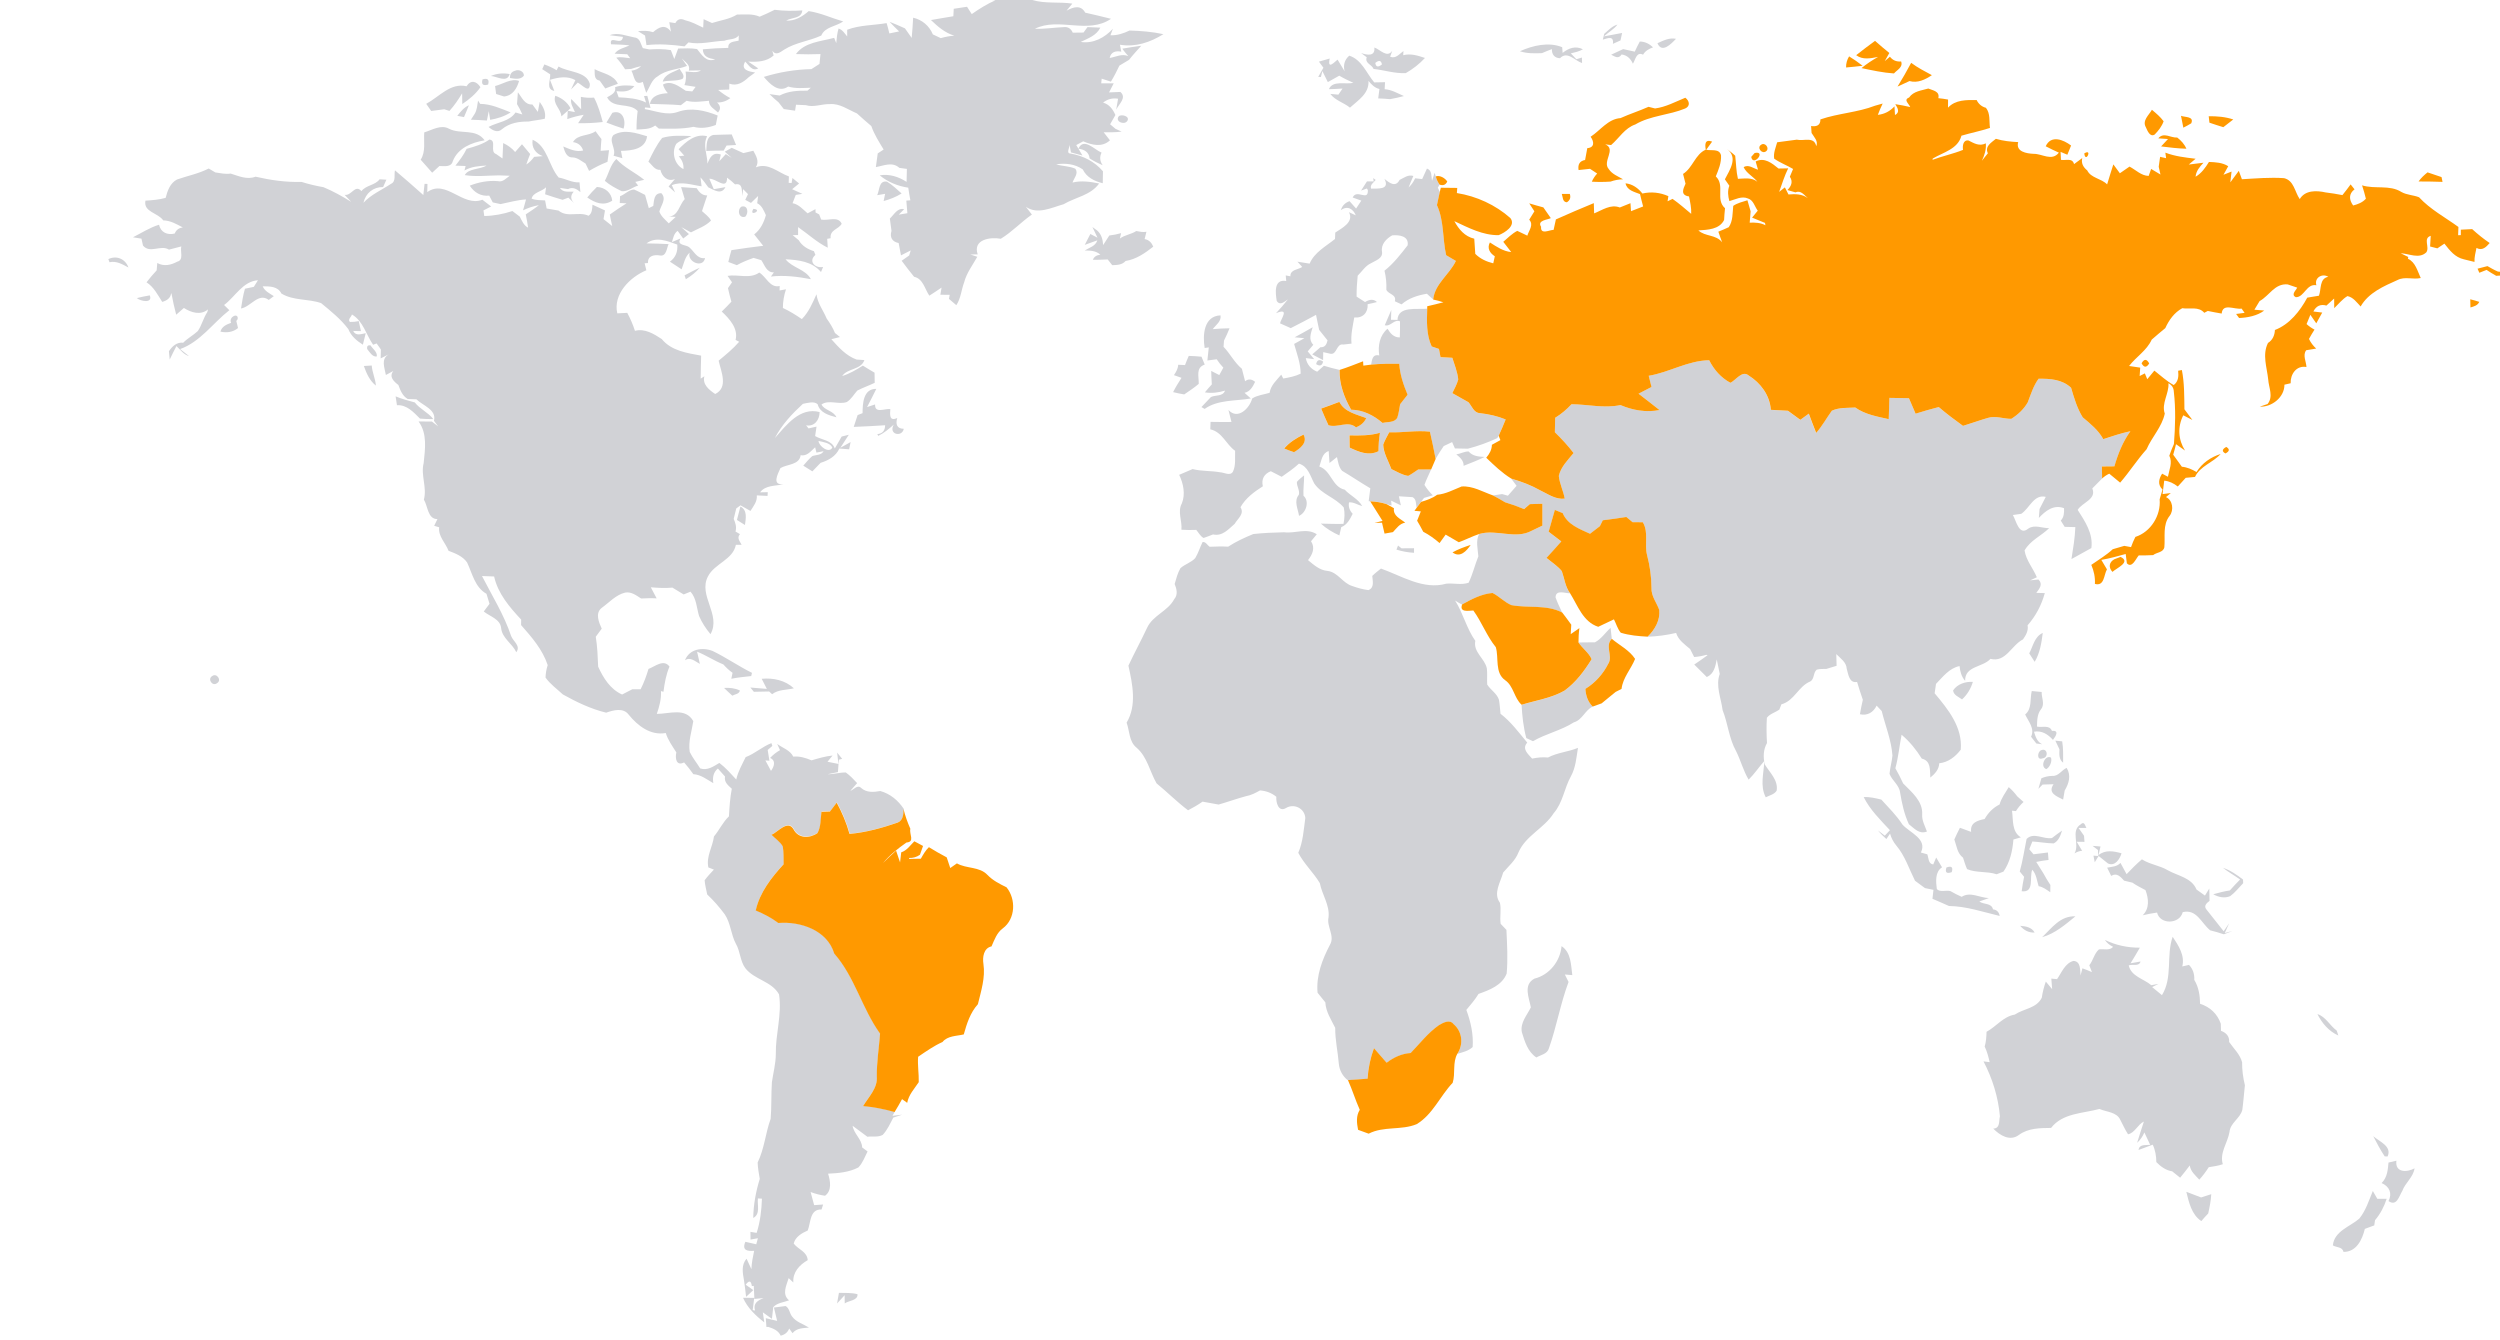
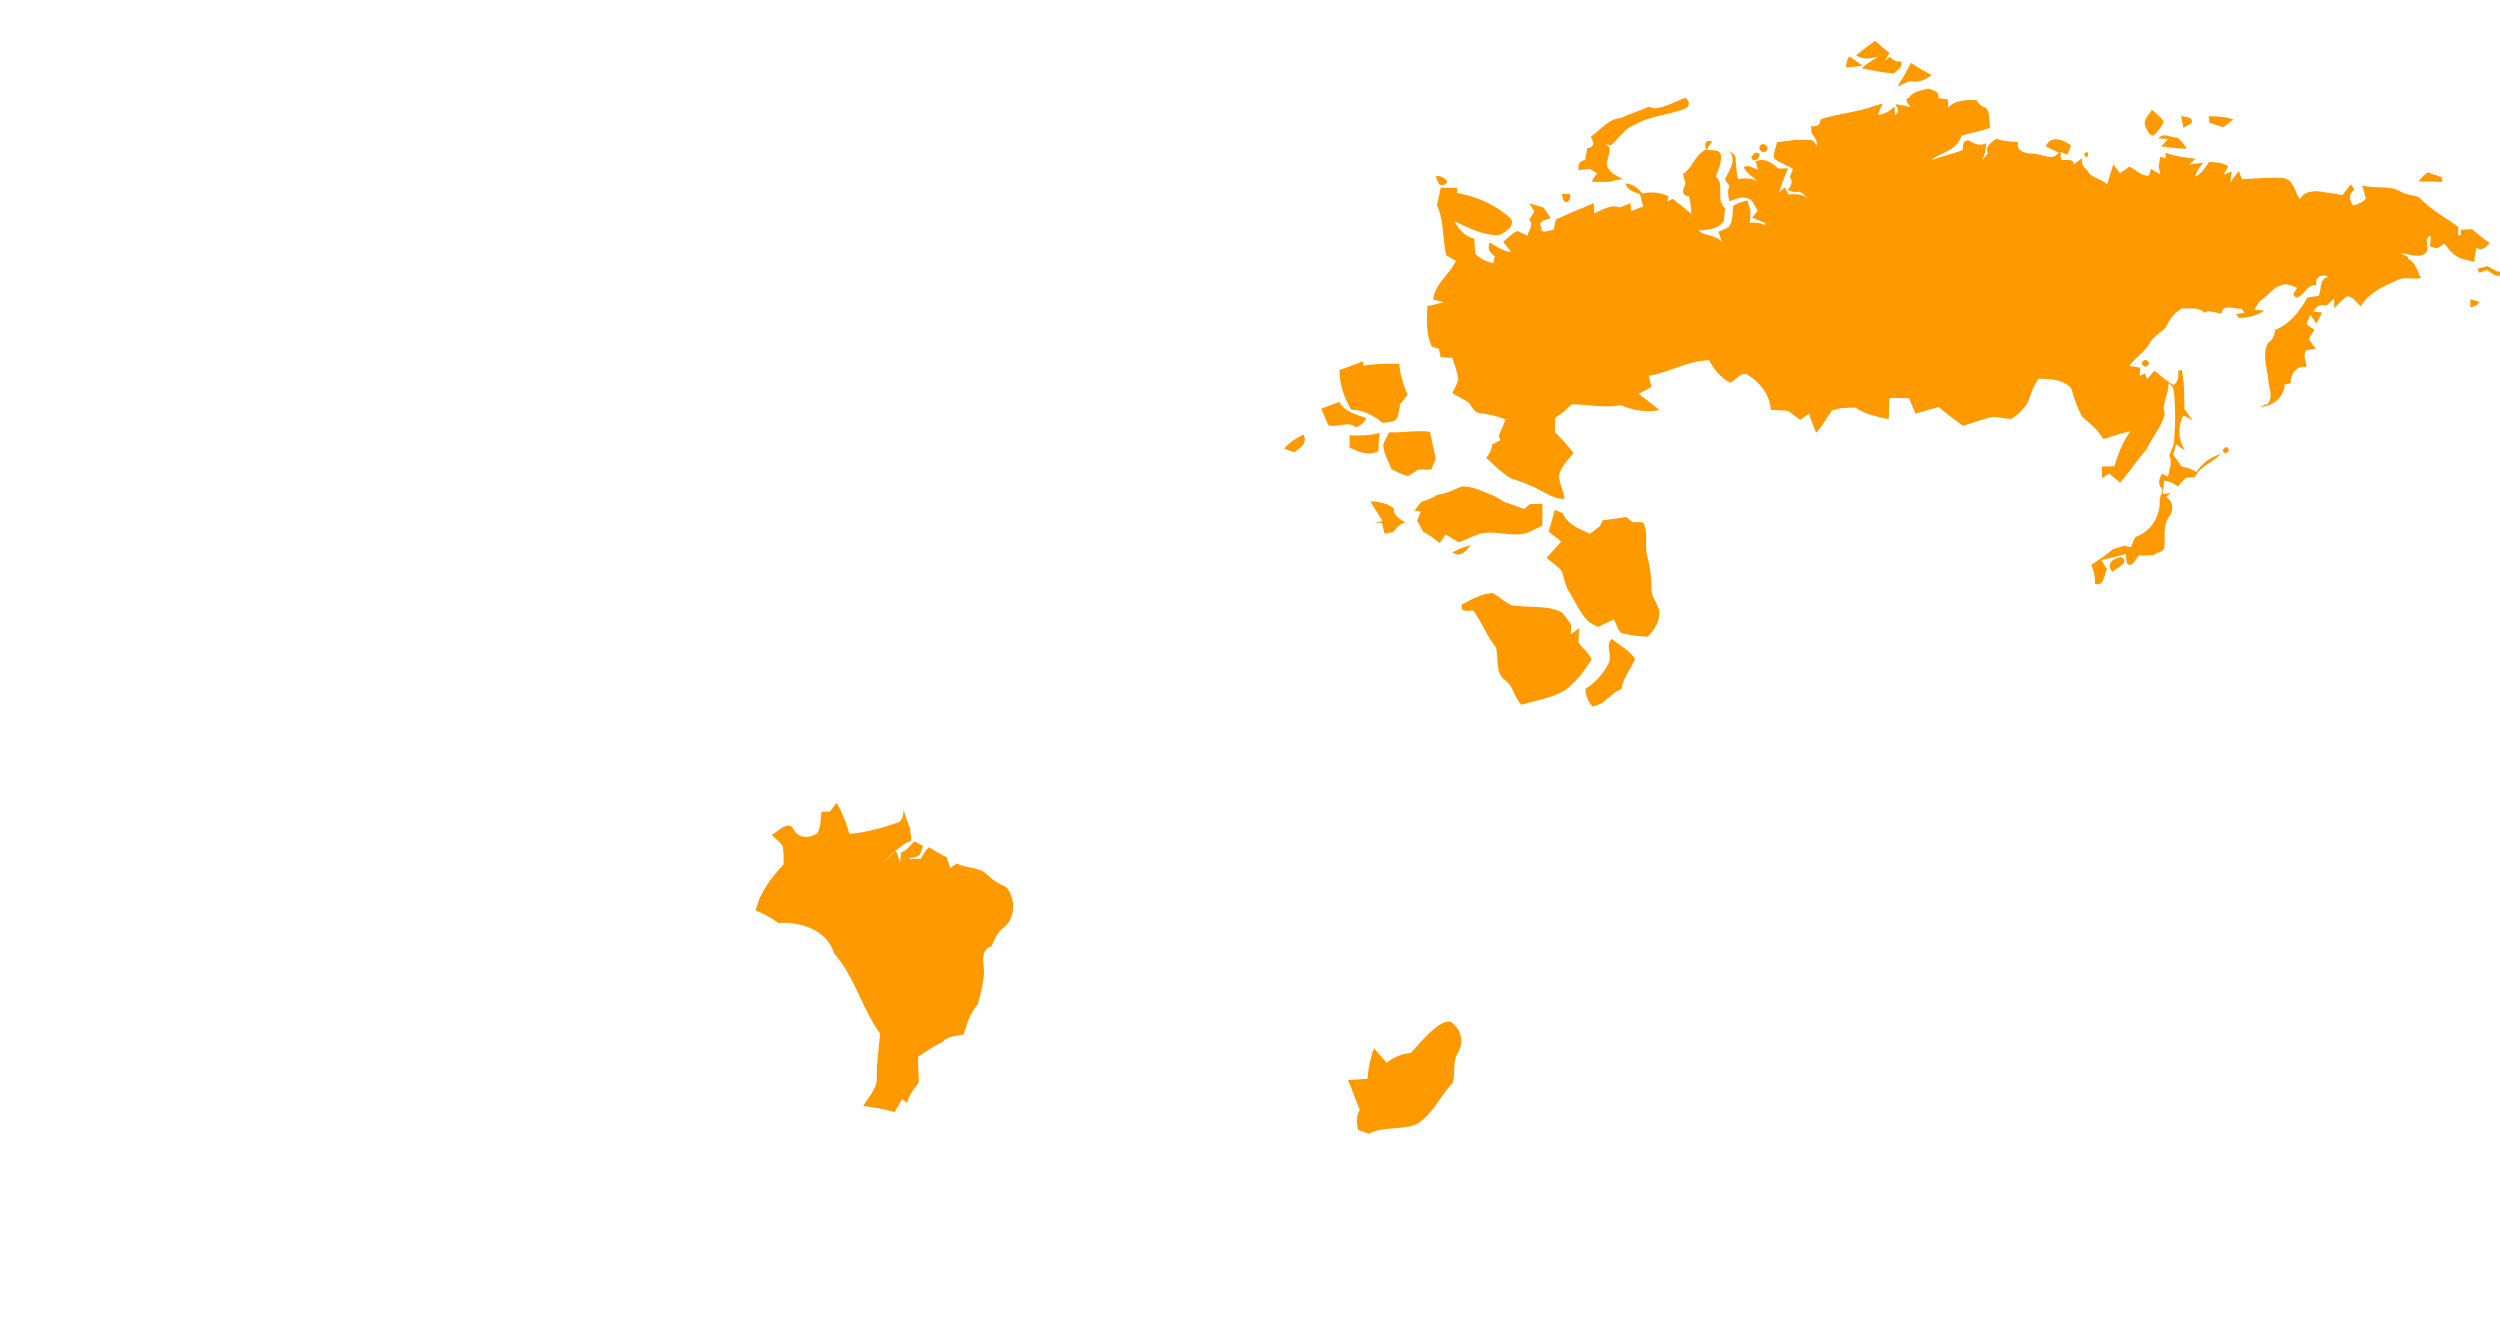
<svg xmlns="http://www.w3.org/2000/svg" width="804pt" height="431pt" viewBox="0 0 804 431">
  <g fill="#d1d2d6">
-     <path d="M318.92 0H332c4.17 1.26 8.6.52 12.86 1.16L343 3.44c2.26-1.28 4.64-1.9 6 .63 2.76.64 5.54 1.26 8.3 1.98-7.44 5.1-16.83-.62-24.47 3.2 3.1.13 6.16-.4 9.24-.52 1.37-.16 2.34.43 2.93 1.78.86 0 2.6-.03 3.46-.04.32-.44.96-1.32 1.28-1.75 1.03.05 3.1.13 4.13.17-1.26 2.56-3.94 3.44-6.32 4.6 4.02.62 7.7-1.35 10.36-4.24-.2.53-.6 1.58-.8 2.1 2.16.08 4.22-.6 6.14-1.53 3.65.1 7.32.4 10.9 1.17-4.24 2.63-8.96 4.24-13.98 3.4.1.57.33 1.68.44 2.23-1.93-.37-3.36.15-3.74 2.03 1.98-.33 3.92-1.47 5.98-.6-.65-.8-1.37-1.54-1.9-2.4 2-.35 4.04-.66 6.08-.94-1.33 1.5-2.7 2.96-3.93 4.54-1.03.63-2.06 1.25-3.1 1.85-.82 1.75-1.72 3.5-2.73 5.16-1-.32-1.98-.64-2.97-.96-.04.38-.1 1.13-.15 1.5 1.33 0 2.67 0 4.02 0-.5.98-1 1.95-1.5 2.92.92-.03 2.74-.1 3.64-.15 2.16 1.87-.5 3.88-1.34 5.7.15-.88.46-2.64.6-3.52-1.8-.3-3.4.13-4.82 1.25 2.03.58 3.16 2.17 3.96 4-.43.74-1.28 2.23-1.7 2.97.43.37 1.3 1.1 1.73 1.46.5.23 1.48.68 1.97.9-1.92.27-3.86.2-5.78.2.5.66 1.53 1.96 2.03 2.6-2.53 2.35-5.77 1.53-8.6.32-.55.3-1.68.9-2.24 1.2.66 1.12 1.33 2.24 2 3.37-.93-.25-2.78-.75-3.7-1-.12-.63-.34-1.88-.46-2.5.12.88-1.25 2.83.35 2.87 4.02.7 7.7 2.55 10.4 5.7-.02.95-.05 2.88-.07 3.84-2.67-.66-5.18-1.88-6.43-4.45-2.5-1.76-5.6-2.08-8.56-1.63 2 .63 4.2.54 6.15 1.4 1.17 1.5-.4 3-.88 4.46 2.84-.7 5.73-.26 8.56.3-2.72 3.82-7.62 4.42-11.45 6.68-3.85 1.08-8.38 3.45-12.1.82.66.83 1.28 1.66 1.92 2.5-3.47 2.4-6.37 5.58-10 7.78-3.36-.63-9.07.2-7.43 5.02-.6 0-1.77.02-2.37.03.56.2 1.68.57 2.24.75-1.5 2.68-3.43 5.18-4.22 8.2-.92 2.42-1.05 5.15-2.52 7.36-.6-.5-1.78-1.52-2.37-2.03.05-.32.18-.97.24-1.3-.75 0-2.26-.02-3-.03.08-.57.28-1.72.38-2.3-1.3.9-2.62 1.77-3.93 2.6-1.47-2.12-2-5.46-4.9-6.07-1.4-1.68-2.7-3.43-4-5.16.6-.43 1.8-1.28 2.42-1.7.12-.4.37-1.23.5-1.63-1.05.53-2.1 1.07-3.14 1.6-.26-1.32-.5-2.65-.75-3.97-2.08-.4-2.93-1.84-2.3-3.9-.2-1.32-.36-2.65-.53-3.97 1.32-1.2 2.47-3.6 4.6-3-.56.6-1.14 1.17-1.74 1.74.7-.12 2.08-.35 2.78-.46-.1-1.35-.22-2.7-.34-4.05.32-.02.97-.07 1.3-.1-.26-1.34-.48-2.7-.68-4.06-3.35-.5-6.56-1.8-9.18-3.97 3.1-.52 6.06.44 8.64 2.1.02-1.04.08-3.13.1-4.17-.6-.08-1.8-.25-2.42-.33-2.27-2.07-5-.7-7.56-.25.17-1.47.37-2.93.6-4.4.48-.3 1.43-.93 1.9-1.25-1.46-2.43-3.03-4.85-3.96-7.55-1.56-1.34-3.12-2.67-4.62-4.06-2.83-1.2-5.52-3.27-8.74-3-2.6-.07-5.16 1.14-7.72.34-.8-.03-2.35-.1-3.14-.14-.07.48-.23 1.44-.3 1.92-.9-.13-2.72-.4-3.63-.53-.56-.72-1.1-1.43-1.66-2.14-1.02-.85-2-1.73-2.95-2.67 1.1.13 2.18.3 3.28.46 2.76-1.46 5.88-1.6 8.94-1.56.27-.24.8-.7 1.08-.95-2.44.08-4.9.34-7.28-.38-3.08 2.16-5.95-.88-7.83-3.1 4.94-1.53 10.12-2.4 15.3-2.5.87-.56 1.74-1.1 2.6-1.67.1-1.06.22-2.1.32-3.17-2.63.1-5.26.1-7.9 0 2.8-3.85 8.07-4.06 12.3-5.22.16.43.5 1.27.67 1.7.13-1.6.3-3.17.74-4.7 1.3.4 1.98 1.6 2.78 2.56 0-.54 0-1.63 0-2.17 4.03-1.53 8.46-1.4 12.68-2.13.33 1.1.63 2.2.88 3.32.8-.17 2.36-.5 3.14-.65-1.06-1-2.08-2.04-3.08-3.1 1.67.65 3.32 1.38 4.96 2.12.54.77 1.62 2.3 2.16 3.07.2-2.16.37-4.33.47-6.5 2.9.66 5.2 2.62 6.34 5.37.84.4 1.68.8 2.54 1.2 1.43-.42 2.9-.68 4.37-.8-2.98-.86-5.33-2.92-7.52-5.02 2.4-.44 4.8-.8 7.2-1.22.04-.6.1-1.8.13-2.4 1.42-.22 2.84-.44 4.27-.65.38.6 1.14 1.77 1.52 2.36 2.4-1.68 4.9-3.26 7.6-4.44L318.9 0m37.16 39.16c.63.6.63.6 0 0m-66.9 31.16c.73.42.73.42 0 0zM244.28 5.38c1.63-.7 3.26-1.4 4.84-2.23 2.95.38 5.93.4 8.9.2-.24 2.7-3.43 2.2-5.2 3.28 2.8.17 5.22-1.28 7.25-3.06 3.85.57 7.38 2.26 11.1 3.32-2.27 1.63-5.88 1.72-7.05 4.54-3.88 1.8-8.25 2.2-11.94 4.54-1.26.8-2.58 2.02-3.8.37.1.38.32 1.13.42 1.5-2.28 2.02-5.27 2.13-8.17 1.97.8.55 2.4 1.63 3.22 2.18-1.98 1.1-2.98-1.04-4.2-2.17-1.6 2.67 1.22 3.18 3.2 3.5-.53.38-1.55 1.12-2.06 1.5-1.73 1.63-3.76 3-6.24 2.08 0 .48-.02 1.42-.03 1.9-.9.03-2.68.1-3.57.12 1.23 1 2.5 1.9 3.92 2.63-1.27.98-2.7 1.45-4.27 1.4 1.07.96 1.33 2.08.3 3.23-1.13-1.12-2.93-1.87-2.9-3.77-2.4.2-4.83.63-7.2 0-.45.36-1.38 1.07-1.84 1.42-3.3-.3-6.63-.27-9.95-.42.56-2.83 3.4-3.3 5.77-3.44-.74-.82-1.27-1.74-1.58-2.77 2.65-1.5 5.2.63 7.35 2 .52.05 1.56.14 2.08.2.35-.5.7-1 1.08-1.47-1.2-.18-2.4-.37-3.6-.56.57-1.4.6-2.9.36-4.36 1.62 0 3.48.6 4.97-.37-.98.02-2.94.04-3.93.06.62-1.88-1.23-2.77-2.23-3.9.42.6 1.25 1.8 1.67 2.4-3.1 1.23-6.65 1.17-9.36 3.3-2.05 1.08-2.6 3.54-3.77 5.35-.4-1.17-.77-2.34-1.1-3.52-2.8 1.37-2.73-2-3.66-3.6 1.22-.14 2.27-.63 3.13-1.47-1.1.24-2.15.54-3.2.9-.65.05-1.3.1-1.96.12-.83-1.32-1.77-2.57-2.83-3.73 1.48-.4 3 .08 4.48.17-.23-.32-.7-.95-.95-1.27-1.36-.07-2.7-.12-4.07-.17 1.14-1.63 3.14-1.84 4.76-2.7-1.98-.22-3.95-.28-5.92-.34-.6-3.25 3.47.77 3.83-2.38-1.06-.13-3.2-.4-4.26-.54 2.63-1.02 5.36.25 7.97.73 1.82.14 2 2.15 2.7 3.43.53.1 1.55.32 2.07.42 2.3-.14 4.65-.2 6.94.23.37.95.73 1.9 1.1 2.85.42-1.1.84-2.24 1.24-3.37 2.02-.03 4.07-.18 6.08.17 1.54 1.9 3 4.43 5.83 3.28-2.05-.24-3.9-.8-3.98-3.2 2.72-.25 5.46-.42 8.2-.46-.16-2.08 1.84-1.96 3.32-2.32 0-.56.02-1.13.04-1.7-1.06 1.46-3.08 1.1-4.6 1.72-3.83.15-7.82 1.34-11.58.54-.3.32-.94.96-1.25 1.27-4.05-.54-8.16-.87-12.25-.4-.17-1.03-.32-2.06-.46-3.08-.57-.35-1.7-1.04-2.27-1.4 1.62-.2 3.27-.2 4.85.32 1.87-1.63 3.9-2.73 5.76-.16-.14-.76-.4-2.3-.55-3.06.48.08 1.46.23 1.95.3.7-1.3 1.72-1.6 3.1-.94 2.06.48 3.96 1.48 5.86 2.4.04-.68.1-2.04.14-2.72.9.4 1.8.82 2.7 1.23 2.7-.88 5.6-1.2 8.04-2.72 2.44.02 5-.35 7.3.7zM521.27 7.2c.6.6.6.6 0 0zM515.9 10.9c1.32-1.12 2.52-2.5 4.28-3-1.18 1.56-2.97 2.5-4.36 3.8 1.46-.28 4.4-.83 5.85-1.1-.17.8-.35 1.6-.52 2.4-.6.28-1.83.82-2.44 1.1.35-2.68-1.6-1.86-3.24-1.35.1-.46.33-1.38.44-1.84zM533.04 13.9c1.87-.85 3.8-1.85 5.96-1.42-1.54 1.62-4.52 4.8-5.96 1.43zM527.35 13.36c1.66 0 3.08.72 4.26 1.87-1.3.47-2.5 1.12-3.2 2.36-2.13-1.12-2.48 1.72-3.27 2.9-.7-1.6-1.88-2.76-3.64-2.97-1.02 1.62-2.24.6-3.35.07 1.28-.6 2.57-1.2 3.86-1.8 1.24.27 2.48.53 3.73.82.5-1.1 1.05-2.2 1.62-3.26zM488.8 16.48c4.15-1.86 9.27-3.07 13.6-1.3l.14 1.83c1.95-1.56 4.17-2.35 6.53-1.16-1.18.7-2.6 1-3.9 1.32.45.47 1.35 1.4 1.8 1.88.45-.14 1.33-.42 1.77-.55.02.43.04 1.33.05 1.78-2.4-.8-4.73-4-7.1-1.56-1.74-.05-2.66-1.2-2.6-2.93-1.08.4-2.15.85-3.2 1.3-2.4.08-4.82.17-7.1-.62zM442 15.28c1.84.63 4.1 3.5 5.75 1.05-.17.48-.5 1.44-.68 1.92 1.86.74 2.98-.94 4.28-1.83l-.08 1.34c2.4-.64 4.74.12 7 .88-1.8 1.95-3.9 3.58-6.18 4.88-3.5.17-6.9-.97-10.35-1.35-.6-1.5-2.9-1.78-2.2-3.75-.46-.34-1.35-1.02-1.8-1.35 1.94.65 4.58 1.17 4.25-1.8m.3 4.97c.2 1.33.9 1.5 2.14.48-.23-1.3-.95-1.45-2.15-.48zM432.44 22.97c-.52-1.97-.07-3.72 1.48-5.07 4.04 1.3 5.5 5.6 8.03 8.6.87-.03 2.6-.06 3.48-.07-.03.57-.1 1.7-.13 2.26 2.24.14 4.2 1.34 6.2 2.2-1.47.43-2.98.72-4.47 1-1.27-.13-2.54-.2-3.8-.24.1-.75.3-2.27.4-3.03-1.5-.33-2.58-1.45-3.52-2.6.22 4.12-3.33 6.2-5.96 8.6-2-1.64-4.76-2.3-6.32-4.42.65.07 1.95.18 2.6.24.43-.66.88-1.3 1.33-1.96-1.46.1-2.92.17-4.38.2 1.2-2.93 5.33-1.44 7.87-2.04-1.55-.7-3.1-1.44-4.54-2.3-1.23.68-2.46 1.37-3.68 2.06-.58-1.2-1.17-2.37-1.76-3.54l-.47 1.9-.86-.02c.55-1 1.1-1.97 1.67-2.96-.35-.5-1.1-1.47-1.45-1.96.87-.25 2.6-.74 3.48-1-.86 3.85 1.64 1.03 2.52.35.75 1.26 1.53 2.53 2.3 3.8zM174.38 22.24c.17-.38.5-1.14.68-1.52 1.37.5 2.7 1.1 3.95 1.87l.62-1.2c3.16 1.9 8.92 1.5 10.07 5.58.02 3.32-2.47.32-3.9-.4-.54.56-1.62 1.66-2.16 2.2.35-.75 1.06-2.25 1.4-3-2.58-1.44-5.46-.92-8.15-.1.34.88 1.03 2.68 1.38 3.58-2.82-.57-1.18-3.46-1.33-5.35-.64-.4-1.92-1.24-2.57-1.66zM165.62 22.77c1.15-.6 3 .2 2.85 1.6-1.15 1.38-2.94.93-4.47.72-.04-1.25.5-2.02 1.62-2.33zM191.23 22.24c2.57 1.4 6.16 1.74 7.47 4.72-1.36.47-2.7.97-4.04 1.5-.6-.84-1.2-1.7-1.8-2.53-1.97-.35-1.53-2.23-1.63-3.7zM157.86 24.44c1.92-.84 4-1.02 6.06-.62-.86 2.96-4.1.72-6.06.62zM213.13 26.25c.72-2.53 3.45-2.97 5.45-4.12.4.97 1.88 2.12.92 3.24-2 .8-4.3.4-6.37.88zM155.18 25.53c1.64-.5 2.24.05 1.8 1.66-1.65.5-2.24-.05-1.8-1.67zM159.22 27.67c2.5-.6 5.1-2.58 7.72-1.64-.74 2.46-2.02 4.7-4.84 5-.64-.2-1.9-.6-2.54-.8-.1-.85-.23-1.7-.34-2.56zM150.04 27.74c1.33-2.14 3.2-1.7 4.47.3-1.52 2.2-3.63 3.94-5.84 5.42-.02-.86-.04-2.6-.05-3.45-1.2 2-2.5 3.93-4.08 5.66-.42-.13-1.25-.4-1.67-.53-1.4.18-2.8.36-4.2.55-.4-.57-1.2-1.72-1.6-2.3 4.14-2.22 7.85-6.9 13-5.64zM197.83 28.03c2-.73 4.1-.62 6.18-.36-1.4 1.9-3.62 1.9-5.75 1.63.17.5.52 1.5.7 2 2.95.14 6.1.34 8.8 1.67l-.64-2.08 1.06-.06c.26.97.77 2.9 1.03 3.88l-1.78-.16c-.02.13-.04.4-.06.54 3.5.58 7.07 2.17 10.63.9 4.24-1.53 8.75-.47 12.8 1.16-.2 1-.4 2.02-.6 3.04-2.3.88-4.75 1.24-7.16.6-3.66.76-7.43.6-11.15.57-.3-.25-.9-.75-1.18-1-1.74 1.32-3.96 1.16-6 1.3-.02-2 .1-4 .36-5.96-2.66-2.9-7.83-.54-9.83-4.4 1.27-.76 3-1.43 2.58-3.27zM166.56 29.7c1.3 1.62 2.15 4.05 4.66 3.9.44.6 1.3 1.8 1.75 2.38.15-.8.44-2.4.6-3.22 1.13 1.58 2.1 3.4 1.63 5.43-1.72.4-3.5.54-5.22.9-3.06-.04-6.13.45-8.54 2.46-1.42 1.33-3.13.33-4.32-.73 2.88-1.55 6.72-1.72 8.67-4.65.54.16 1.65.48 2.2.64-.5-1.14-1.05-2.27-1.72-3.33.07-1.28.16-2.55.28-3.8zM178.58 30.8c2.08.7 3.85 2.05 4.9 4l-.9.83c-.5.45-1.53 1.35-2.04 1.8-.16-2.5-2.85-3.9-1.96-6.64zM186.9 35.17c-.02-1-.08-3.02-.1-4.02 1.4.28 2.8.36 4.24.24 1.3 2.46 2.08 5.16 2.8 7.85-2.62.3-5.27.44-7.92.37.45-.68 1.35-2.03 1.8-2.7-1.8.33-3.57.76-5.28 1.4.04-.66.1-2 .15-2.7.57.12 1.72.34 2.3.44-.5-1.37-1.52-2.68-1.18-4.22.8.84 2.4 2.5 3.2 3.33zM153.76 32.37c.16.26.5.78.66 1.04 3.47.02 6.63 1.5 9.8 2.73-1.98 1.3-4.27 2-6.58 2.4-.1-.7-.34-2.1-.45-2.8-.22 1-.42 2-.6 3.02-1.7-.13-3.43-.2-5.15-.26.4-.62.8-1.24 1.2-1.85.8-1.3.83-2.83 1.1-4.28zM147.06 37.25c1.06-1.32 2.13-2.7 3.74-3.4-.5 1.3-1.04 2.55-1.58 3.8-.54-.1-1.62-.3-2.16-.4zM196.93 36.27c3.33-1.08 4.48 2.45 3.6 5.1-1.87-.58-3.7-1.25-5.5-1.96.48-.77 1.42-2.35 1.9-3.13zM359.8 37.38c.94-.76 3.74.05 2.72 1.54-1 1.44-4.08.1-2.7-1.54zM136.45 42.57c2.53-.75 5.37-2.63 7.97-1.16 3.74 1.9 8.62-.2 11.44 3.72-4.15.68-8.6 2.48-10.24 6.7-.5 2.02-2.73 1.58-4.3 1.56-.77.72-1.55 1.44-2.33 2.15-1.24-1.4-2.47-2.8-3.7-4.18 1.7-2.64.92-5.85 1.15-8.78zM184.27 45.7c1.53-2.64 5-1.82 7.26-3.5.6.85 1.24 1.7 1.9 2.52-.13 1.25-.2 2.5-.26 3.78.68-.05 2.02-.14 2.7-.2-.17 1.26-.33 2.5-.5 3.74-2.06.8-4.02 1.8-5.92 2.92-.3-.6-.86-1.77-1.14-2.36-1.32-.77-2.53-1.9-4.14-1.98-2 .1-2.6-2-3.03-3.52 2.04.84 4.1 1.88 6.4 1.3-.5-1.55-1.58-2.46-3.26-2.7zM197.34 43.4c3.45-1.96 7.26-.6 10.76.42-.53 4.22-5 4.63-8.4 4.7l.45 2.36c-.7-.2-2.12-.6-2.83-.8.98-2.23-1.77-4.78.02-6.7zM212.94 44.36c3.04-.94 6.28-.7 9.43-.6-1.6.9-3.55 1.25-4.9 2.52-1.58 2.74-.56 6.7 2.33 8.1.14-1.6-.46-2.97-1.52-4.12l1.78-.2c-.45-.5-1.36-1.55-1.82-2.07 2.4-2.45 5.47-5.15 9.18-4.17-1.5 2.9.08 5.83.1 8.83.76-1.97 1.65-3.86 4.3-2.95-.13.55-.38 1.63-.5 2.17.7-.78 1.4-1.55 2.1-2.32.48.3 1.42.92 1.9 1.23-.56-.5-1.68-1.5-2.23-2 .74-.42 1.5-.83 2.24-1.24 1.25.57 2.5 1.14 3.74 1.7.8-.18 2.4-.56 3.2-.76.9 1.68 2.02 3.42.8 5.34 4.04-1.62 7.1 1.66 10.64 2.92 0 .52-.05 1.55-.07 2.06.24.02.7.05.94.06l.27-1.62c.53.45 1.6 1.33 2.14 1.77-.55.47-1.68 1.4-2.24 1.84 1.1.5 2.2.98 3.3 1.5-.54.08-1.6.24-2.13.33-.25.66-.77 2-1.03 2.67 2.03.37 3.33 2 4.83 3.26.64-.33 1.9-1 2.54-1.35 0 .27 0 .8.02 1.07l1.17.63c.16.42.48 1.25.64 1.66 2.2.47 5.45-1.27 6.6 1.35-1.07 1.85-3.85 1.9-3.56 4.64-.27.04-.82.15-1.1.2.05.72.14 2.14.18 2.85-3.5-1.73-6.36-4.42-9.54-6.62 0 .64 0 1.92 0 2.55l-1.76.03c.66.55 1.3 1.1 1.97 1.64 1.08 1.84 2.88 2.9 4.88 3.52.15.4.3.8.48 1.2-2.4 2.03-.08 4.4 2.47 3.87-.17.4-.5 1.23-.67 1.64-2.88-3.4-7.24-3.9-11.4-4.1 2.2 2.8 6.47 3.2 8.15 6.4-4.23-.8-8.54-1.36-12.86-.85l.96-1.34c-2.35.1-2.97-2.34-4.04-3.92-.84-.24-1.67-.5-2.5-.74-1.85.66-3.68 1.38-5.38 2.34-.7-.26-2.06-.77-2.74-1.03.3-1.28.63-2.55 1-3.8 3.4-.56 6.8-.96 10.22-1.4-.96-1.23-1.93-2.45-2.9-3.66 2.02-1.56 3.1-3.8 3.77-6.2-.68-1.45-1.27-3.08-2.8-3.83.08-.58.22-1.75.3-2.33-.78.74-1.55 1.48-2.3 2.23-.47-.25-1.38-.73-1.84-.98l.88-1.85c-.4-.4-1.18-1.2-1.57-1.6l-.26 2.24c-.25-1.7.3-4.3-2.34-3.77-.8-.8-1.66-1.5-2.56-2.15.03 4.23-3.68.13-5.7.34.37.84 1.08 2.52 1.43 3.36.94-.17 2.8-.5 3.74-.67-1.27 2.6-3.64.95-5.52.06-.77-1.1-1.57-2.2-2.5-3.2.1.72.27 2.16.36 2.88-3.17-.43-6.45-1.7-9.58-.36l1.06 2.32c-.7-.63-1.4-1.26-2.1-1.9.68-.8 1.37-1.6 2.05-2.4-2.42 1.02-4.23-.94-4.68-2.96-1.85.17-2.67-1.62-3.86-2.63 1.3-2.62 2.56-5.3 4.4-7.6zM229.38 43.4c1.98-.1 3.96-.1 5.94-.17.35.85 1.06 2.56 1.4 3.4-.75.05-2.3.14-3.06.18-.23.42-.7 1.22-.92 1.62-1.87 0-3.74.04-5.6.12.17-1.9-.14-4.53 2.24-5.15zM157.44 44.9c2.42.26-.08 3.94 2.13 4.65.67.48 1.34.96 2.03 1.42.06-1.66.13-3.3.22-4.96 1.48.68 2.8 1.64 3.85 2.88.74-.84 1.46-1.68 2.2-2.5.88 1.03 1.76 2.1 2.63 3.15-.46 1.1-.87 2.23-1.24 3.36 1.02-.62 1.8-1.5 2.52-2.45.7-.06 2.1-.18 2.78-.24-2.37-.87-3.66-2.72-3.27-5.27 4.82 2.1 5.15 8.42 8.38 12.16 2.28.35 4.3 1.72 6.7 1.54.07.8.2 2.36.28 3.14-1.18-1.04-2.48-1.74-3.98-.97-.87-.12-1.74-.25-2.6-.38 1 1.58 2.84 1.14 4.44 1.2-1.1 1.24-1.07 2.46.1 3.67-.46-.44-1.37-1.3-1.83-1.74-.47.17-1.4.53-1.85.7-1.9-.56-3.76-1.14-5.62-1.78.08-.56.22-1.7.3-2.25-1.3 1.37-4.23 1.63-4.64 3.65 1.36.57 2.87.47 4.33.57.12.65.37 1.96.5 2.6 1.27.23 2.55.45 3.82.67 2.94 2.4 6.46.17 9.66 1.67 1.18-.83 1.16-2.26 1.26-3.56 1.33.63 2.67 1.24 4.02 1.84-.12.7-.35 2.1-.47 2.8.93.74 1.86 1.48 2.8 2.22-.3-1.23-.54-2.46-.78-3.7 1.75-1.26 3.56-2.45 5.38-3.6l-2.18-.1c.03-.55.07-1.64.1-2.2 1.58-.54 2.75-2.07 4.5-2.14 1.23.5 2.36 1.15 3.54 1.73.4 1.4.82 2.82 1.2 4.25.36-.18 1.08-.54 1.44-.7.27-1.8.2-4.16 2.6-4.1 1.8 1.88-.17 3.92-.64 5.9.53 1.58 1.92 2.63 3.02 3.8.56-.52 1.68-1.56 2.24-2.08-.56-.03-1.7-.1-2.25-.12 3.03-.05 3.4-3.77 5.14-5.6-.28-.97-.87-2.9-1.16-3.86 1.67.1 3.34.23 5 .35.8 1.28 1.75 2.36 3.4 2.33-.6 1.66-1.1 3.36-1.68 5.04 1 .96 2.24 1.76 2.9 3.04-1.74 1.82-4.27 2.63-6.45 3.8-1.03-.56-2.07-1.12-3.1-1.68.8.75 1.62 1.5 2.45 2.22-.46.36-1.38 1.08-1.84 1.44-.44-.62-1.33-1.84-1.78-2.46-1.22.8-1.43 2.3-1.85 3.6.7-.3 2.1-.88 2.78-1.17-1.4 2.3 1.64 1.94 2.74 2.8 1.66 1.34 2.53 3.88 5.13 3.52-.62 3.4-5.9 1.25-4.94-1.76-1.57 1.4-1.85 3.53-2.6 5.37-1.24-.85-2.5-1.63-3.75-2.46 1.83-1.34 2.56-3.2 2.36-5.5-3.2-1.14-6.78-2.7-9.9-.38 2.38.04 4.74.1 7.1.23-.6 1.27-.67 3.97-2.7 3.67-1.86-.35-4.08.04-3.92 2.42l-1.08.07c.14.55.4 1.7.55 2.26-5.25 2.17-10.77 7.68-9.34 13.85.8-.04 2.4-.12 3.2-.16 1 1.84 1.83 3.78 2.48 5.78 3.15-.84 6.1 1 8.62 2.65 3.1 3.8 8.16 4.5 12.66 5.33-.1 2.46-.08 4.93-.15 7.4l1.2-.76c-.73 2.64 1.58 4.43 3.48 5.7 4.3-2.13 1.87-7.23 1.1-10.72 2.3-1.9 4.63-3.8 6.6-6.08-.3-.15-.86-.45-1.15-.6.92-3.67-1.98-6.8-4.45-9.12 1.05-1.03 2.1-2.08 3.1-3.17-.42-1.44-.77-2.9-1.1-4.36.32-.48.97-1.4 1.3-1.88-.36-.52-1.08-1.54-1.43-2.06 3.4-.58 7.15 1.1 10.2-1.07 2.27 1.37 3.44 5.06 6.56 4.33l-.03 1.43c.52-.1 1.54-.28 2.06-.37-.64 1.93-1 3.94-1 6 2.15 1 4.16 2.25 6.1 3.58 2.22-2.25 3.43-5.14 4.7-7.98.38 2.94 2.2 5.2 3.28 7.8 1.04 1.46 2 2.98 2.67 4.65.53.43 1.07.86 1.6 1.3-.7.17-2.07.52-2.76.7 2.33 2.6 4.73 5.32 8.1 6.54.64.04 1.9.12 2.52.17-1.1 3.22-5.4 2.55-7.14 5.13 2.4-.73 4.55-2.02 6.65-3.35 1.24.77 2.48 1.55 3.76 2.27 0 .82.03 2.45.05 3.26-1.83.9-3.8 1.55-5.6 2.5-1.1 1.24-1.93 2.77-3.36 3.68-2.65.94-5.73-.85-8.15.78.87 1.9 3.9 2 4.8 4.13-2.4-.62-5.34-1.45-6.04-4.2-1.16-1.08-3.32-.4-4.75-.12-3.53 3.26-6.78 6.7-9 11 3.66-4.13 8.06-10.06 14.38-8.36 0 2.5-1.66 4.78-4.34 4.26.18.25.58.74.77 1 .86-.2 1.72-.4 2.58-.58-.1.76-.34 2.28-.45 3.04 2.14 1.3 5.35 1.27 6.33 4 .73-1.3 1.47-2.57 2.2-3.84.58-.15 1.72-.44 2.3-.58-.7 1.05-2.05 3.14-2.72 4.2.83-.47 2.48-1.4 3.3-1.85-.16.77-.32 1.55-.48 2.33-.78-.06-2.35-.2-3.13-.25-1.16 2.52-3.52 3.82-6.04 4.6-.87.94-1.75 1.85-2.65 2.74-.72-.45-2.2-1.37-2.92-1.83.9-1.07 1.82-2.14 2.88-3.07 1.25-.46 2.88-.22 3.65-1.58l-2.3.44c-.1-.42-.3-1.27-.42-1.7-1.32 1.18-2.64 3-4.66 2.53-.36 3.17-4.32 2.87-6.5 4.16-.87 1.97-2.86 5.54.96 5.2-2.56.6-5.8.25-7.5 2.6l2.47-.05c-.02.3-.06.9-.08 1.2-.86-.04-2.6-.13-3.45-.17.2 1.96-1.07 3.46-2.04 5-1.08-.6-2.15-1.2-3.2-1.8-.35.25-1.03.74-1.37 1-.27 1.1-.54 2.24-.82 3.36.57 1.3 1 2.63.58 4.06.36.2 1.08.63 1.43.84-1.13 1.28.04 2.35.54 3.44-.47 0-1.4 0-1.85 0-.93 4.8-6.84 6-8.96 10.13-3.27 6.16 4.32 12.32.8 18.6-1.48-1.77-2.76-3.72-3.68-5.85-.8-2.66-.82-5.65-2.75-7.82-.54.22-1.65.68-2.2.9-1.2-.73-2.4-1.47-3.62-2.2-2.32.23-4.64.08-6.95-.1.63 1.18 1.25 2.37 1.88 3.56-1.66-.1-3.34-.05-5 .04-1.56-1-3.16-2.26-5.13-1.9-3.03.73-5.12 3.2-7.58 4.95-2.13 1.73-.86 4.62.05 6.65-.64.87-1.28 1.74-1.92 2.6.52 3.2.64 6.42.77 9.63 1.67 3.64 3.9 7.26 7.7 8.95 1.1-.55 2.18-1.1 3.26-1.68.68 0 2.03-.02 2.7-.02 1.06-2.1 1.87-4.3 2.53-6.53 2.1-.78 4.9-3.3 6.75-.75-1.1 2.57-1.58 5.33-1.94 8.1l-.8-.23c.15 2.53-.52 4.97-1.34 7.34 4.05 0 9.22-2.14 11.74 2.33-.5 3.26-1.67 6.54-1.15 9.9.92 1.9 2.26 3.52 3.36 5.3 2.3.8 4.3-.66 6.17-1.76 2.03 1.53 3.7 3.46 5.43 5.33.56-2.57 1.9-4.85 3.03-7.2 2.96-1.12 5.4-3.4 8.28-4.5l.3.9c-.38.32-1.13.98-1.5 1.3.2 1.15.38 2.3.56 3.46l-1.3-.1c.6 1.13 1.2 2.25 1.8 3.36.95-1.26 1.74-3.27-.28-4.16.93-1 2-1.83 3.18-2.5-.23-.5-.68-1.5-.9-2 1.75 1.32 4.14 1.98 5.17 4.08 2.06-.2 4 .4 5.87 1.2 2.22-.65 4.44-1.32 6.76-1.55-.4.5-1.22 1.5-1.62 2 .87.17 2.62.52 3.5.7-.1-.9-.3-2.74-.4-3.65.54.66 1.08 1.34 1.62 2.02l-1.07.26c-.08 1.34-.17 2.67-.3 4-.82.17-2.5.5-3.32.68 1.97.03 3.88-.6 5.86-.56 1.35.97 2.5 2.2 3.64 3.42-.76.82-1.48 1.65-2.2 2.5 1.14-.38 2.3-2.15 3.5-.93 1.74 1.54 4 1.36 6.15.97 3.2.9 5.72 3 7.54 5.74.02 1.58-.13 3.64-1.82 4.33-5.03 1.75-10.22 3.2-15.55 3.66-.97-3.52-2.4-6.87-4.12-10.06-.7.93-1.42 1.87-2.13 2.8-.7.03-2.07.07-2.75.1-.3 2.28-.13 4.76-1.27 6.84-2.54 1.78-6.2 1.8-7.74-1.23-1.82-3.1-4.97.84-7.04 1.8 1.2 1.2 2.7 2.2 3.6 3.7.3 1.9.23 3.82.27 5.75-3.94 4.3-7.7 9.03-8.98 14.87 2.57 1.07 5.05 2.36 7.28 4.04 7.13-.57 15.74 2.32 17.96 9.83 6.6 7.5 8.93 17.7 14.73 25.75-.35 4.55-1.08 9.07-1.06 13.65.4 3.83-2.58 6.62-4.4 9.65 3.44.32 6.8.98 10.12 1.93l-.72 1.3c.77-.08 2.32-.27 3.1-.36-.95.32-1.9.63-2.85.94-1 1.9-1.9 3.98-3.4 5.56-1.5.84-3.3.36-4.93.6-1.6-1.15-3.16-2.36-4.75-3.53.4 2.62 2.98 4.3 3.07 6.96.43.33 1.3.98 1.74 1.3-.9 1.76-1.57 3.72-2.96 5.14-2.98 1.55-6.43 1.86-9.74 2 .72 2.3 1.3 5.47-.98 7.1-1.6-.23-3.14-.63-4.64-1.2.36 1.4.74 2.8 1.14 4.22.72-.05 2.16-.14 2.88-.2-.13.4-.38 1.2-.5 1.6-3.83-.16-3.43 4.2-4.45 6.76-1.85.8-4.03 2.07-4.5 4.2 1.43 1.9 4.3 2.56 4.5 5.33-2.67 1.54-4.85 3.86-4.63 7.18-.37-.35-1.1-1.06-1.5-1.4-.7 2.4-2.26 5.12.12 7.15-1.7.65-3.8.77-5.07 2.18-.1.95-.32 2.83-.43 3.77-1-.7-1.97-1.4-2.93-2.1.1.8.35 2.42.47 3.23-2.77-2.15-5.4-4.65-6.83-7.9.9 0 2.7 0 3.6.02-.12 1-.37 2.96-.5 3.95l.76.12c-.7-2.3.9-3.27 2.75-4-.73.07-2.22.2-2.96.28-.08-1.4-.14-2.8-.2-4.2l-.62.06c-.26-2.04-1.06-1.68-1.98-.44.6.44 1.84 1.3 2.45 1.74-.6.54-1.74 1.62-2.32 2.16-.2-1.78-.4-3.54-.67-5.3-.42-2.36-.95-4.98.83-6.95.4.83 1.16 2.5 1.55 3.35.08-2 .46-3.96.88-5.9-2.08.15-4.04-.05-2.82-2.9.87.2 2.62.6 3.5.8l.53-1.95c-.6.1-1.78.32-2.37.43 0-.62-.02-1.86-.03-2.48.5.08 1.5.25 2 .33 1.14-3.56 1.57-7.27 1.7-11l-1.3-.08c-.25 2.12.88 5.02-1.5 6.28.07-4.26.84-8.5 2.1-12.56-.3-1.76-.63-3.5-.68-5.28 2.18-4.44 2.5-9.43 4.18-14.03.33-3.9.14-7.85.4-11.76.42-3 1.25-5.98 1.26-9.05-.12-6.44 2.03-12.76 1.04-19.22-2.4-4.28-7.92-4.68-10.84-8.42-1.7-2.3-1.6-5.38-3.03-7.84-1.62-3-1.66-6.65-3.6-9.5-1.7-2.28-3.55-4.43-5.63-6.37-.3-1.53-.72-3.03-.83-4.57.9-1.23 1.95-2.32 2.98-3.43-.44-.18-1.33-.53-1.78-.7-.76-3.5 1.38-6.6 1.8-9.96 1.75-2.07 2.84-4.6 4.82-6.47.17-2.97.35-5.95.92-8.88-1.18-1.08-2.53-2.1-2.18-3.92-.77-.86-1.53-1.72-2.3-2.58-1.47 1.23-1.77 2.9-1.46 4.72-2.05-1.17-3.97-2.75-6.43-2.9-.94-1.3-1.9-2.58-2.97-3.78-2.55 1.3-2.93-1.37-2.5-3.22-1.25-2-2.7-3.95-3.4-6.24-4.88.88-9-2.3-11.9-5.87-1.77-2.4-4.94-1.47-7.27-.67-4.94-1.2-9.5-3.4-13.92-5.86-1.9-1.77-4.08-3.3-5.58-5.44.05-1.36.28-2.7.7-4-1.65-5-5.14-9-8.56-12.87 0-.44.02-1.32.03-1.76-3.72-4-7.5-8.38-8.7-13.87-1.3-.05-2.6-.1-3.9-.14 3.25 6.35 7.1 12.47 9.37 19.3.7 1.78 3.18 3.15 1.66 5.2-1.3-2.82-4.57-4.5-4.88-7.8-.3-2.9-3.64-3.7-5.58-5.3.62-.82 1.24-1.64 1.85-2.47-.34-1.07-.67-2.15-.98-3.22-3.73-2.1-4.54-6.5-6.23-10.07-1.4-2.03-3.77-2.92-5.97-3.76-.96-2.55-3.37-4.65-3.02-7.56-.4-.12-1.2-.36-1.6-.48.34-.72.7-1.44 1.05-2.15-3.16 0-3.05-4.14-4.36-6.27 1.07-3.94-1.07-7.82-.07-11.74.46-4.54 1.24-9.46-1.64-13.4 1.43 0 2.87.03 4.3.04.5.4 1.5 1.17 2 1.55-.34-.44-1-1.33-1.35-1.78.92-3.63-3.56-4.87-5.64-6.93-.7-.03-2.1-.07-2.8-.1-1.7-1-2.36-2.77-3-4.5-1.5-1.17-3.1-2.63-1.62-4.52-.8.44-1.6.87-2.4 1.3-.4-2.35-1.7-5.1.9-6.63-.64.32-1.94.98-2.58 1.3.02-.7.06-2.13.08-2.84l-.38-.58c-.25-.35-.75-1.04-1-1.4-.3.1-.85.32-1.13.43-2.27-3.26-3.18-7.6-6.8-9.74-.2.8-1.47 1.62-.65 2.4.95.03 1.9-.07 2.84-.27.23 1.07.46 2.14.7 3.22-.62 0-1.87-.04-2.5-.05.86 1.74 2.58.97 4.04.72-.3 1.23-.6 2.47-.92 3.7-1.96-1.26-3.8-2.76-4.67-5-2.44-3.25-5.64-5.8-8.76-8.37-4.2-1.47-8.87-.72-12.77-3.08-1.18-2.37-3.73-2.3-6.02-2.33.64 1.56 2.25 2.3 3.58 3.16-.4.3-1.22.92-1.62 1.23-3.32-2.48-5.75 2.2-8.93 2.75.34-2.14.65-4.3 1.27-6.36.7-.16 2.14-.45 2.85-.6.44-.7.9-1.42 1.33-2.13-4.9.37-7.3 5.3-10.9 7.97.43.42 1.27 1.25 1.7 1.67-5.3 4.15-9.34 10.18-15.83 12.5.7.57 2.14 1.7 2.85 2.26-1.73-.48-2.78-2.08-4.04-3.22-.75 1.43-1.47 2.87-2.16 4.33-.1-.9-.2-1.8-.26-2.68 1.1-1.6 2.5-2.97 4.6-2.73 1.4-1.45 3.24-2.38 4.7-3.76 1.28-1.88 1.78-4.18 3.05-6.1.05-.2.17-.64.23-.86-2.4 2-5.44 1.03-7.76-.46-.62.54-1.86 1.63-2.48 2.17-.57-2.23-1.1-4.47-1.5-6.73-.04-.04-.1-.12-.14-.16-.17 1.6-1.42 2.36-2.85 2.77-1.46-2.27-2.7-4.8-5.05-6.3 1.04-1.33 2.1-2.62 3.26-3.84.06-.6.15-1.78.2-2.37 2.17 1.2 4.4.66 6.43-.43 2.2-.52.86-3.4 1.3-4.9-1.32.34-2.64.68-3.97 1.03-2.67-1.68-6.1 1.4-8.35-1.3-.12-.55-.38-1.67-.5-2.23-.7-.1-2.05-.33-2.73-.44 2.76-1.4 5.45-3.15 8.4-4.04.5 2.5 2.72 3.42 5.03 2.83.46-1.15 1.33-1.8 2.6-1.96-2-1.05-3.97-2.22-6.3-2.27-1.7-2.48-6.43-2.65-5.72-6.34 2.2-.14 4.38-.3 6.5-.9.58-2.27 1.43-4.74 3.65-5.9 3.4-1.2 6.97-1.87 10.2-3.54.52.3 1.6.94 2.12 1.26 1.64.24 3.28.63 4.94.37 2.6.8 5.27 2.06 8 1 4.84 1.12 9.82 1.83 14.8 1.68 2.3.73 4.66 1.28 7.05 1.7 3.1 1.28 6.05 2.95 8.9 4.7-.5-.55-1.56-1.67-2.1-2.24 2.23.4 3.36-3.53 5.4-1.2 1.54-1.95 4.37-1.84 5.85-3.8.72.03 1.45.08 2.18.13-.26.6-.8 1.77-1.05 2.36-3.2-.03-5.6 1.96-6.33 5.06 2.5-2.7 5.88-4.1 8.88-6.1 1.68-.74.9-3 1.26-4.33 3.1 2.6 6.1 5.27 9.12 7.94.1-.9.3-2.7.4-3.6.23 0 .7.02.93.03-.02.65-.05 1.97-.06 2.63 6.02-4.3 11.42 4.94 17.72 2.45.95.7 1.9 1.44 2.82 2.17-.62.32-1.86.96-2.47 1.27.07.45.2 1.35.26 1.8 3.08-.05 6.12-.63 9.05-1.6.8.6 1.58 1.2 2.37 1.8.7 1.33 1.25 2.84 2.68 3.55-.2-1.44-.46-2.86-.76-4.27 1.43-.96 2.88-1.9 4.23-2.97-1.8.3-3.5.9-5.1 1.66.23-.87.72-2.62.96-3.5-2.73.15-5.5.95-8.2 1.5-.64-.14-1.9-.42-2.5-.55-.3-.55-.86-1.63-1.14-2.18-2.67.3-4.84-1-6.26-3.2 2.85-1.13 5.95-1.72 9.03-1.46 1.6.43 2.66-.92 3.84-1.73-1.17-.02-2.34-.06-3.5-.12-3.66.04-7.35.5-10.97-.08 1.16-2.22 4.9-1.76 6.98-3.08-2.43.15-4.93.32-7.08 1.6l.37-1.45c-.82-.03-2.46-.1-3.28-.12 1.34-1.7 2.67-3.43 3.6-5.4 2.6-.73 5.22-1.46 7.44-3.06m105.73 97c.1 1.67 3.38 4.17 4.45 2.13-.73-1.57-3-1.77-4.45-2.13zM346.82 47.82c1.68-3.75 5.16.34 7.44 1.26-.68 1.37-.56 2.73.36 4.06-1.46-.63-2.87-1.33-4.2-2.2-.2-2-1.68-2.88-3.6-3.12zM198.2 51.13c2.54 2.78 6.06 4.33 8.98 6.7-.72.17-2.15.5-2.87.67.24.3.7.88.92 1.18-1.8.5-3.38 2.03-5.32 1.8-1.9-.93-3.78-1.93-5.4-3.32 1.28-2.32 1.74-5.12 3.7-7.03zM458.95 54.23c1.72.63 1.27 2.53 1.6 3.9.22-.63.62-1.9.82-2.55l.37 1.15c.25.96.66 1.85 1.24 2.66-.14.23-.43.7-.57.95l.64 1.43c-.3 1.4-.6 2.8-.9 4.2 2.32 5.06 1.74 10.76 2.96 16.1 1.03.6 2.07 1.22 3.1 1.84-2.05 4.4-6.76 7.34-7.28 12.42-.5-.47-1.53-1.4-2.04-1.86-2.96.5-5.85 1.4-8.15 3.42-.54-.25-1.6-.75-2.15-1 .6-2.26-2.07-2.17-2.74-3.7.08-2.08-.1-4.12-.6-6.13 2.92-2.3 5.18-5.24 7.45-8.17.45-3.03-2.75-3.38-4.97-3.2-1.9 1.06-3.7 2.92-3.27 5.3.3 2.16-2.1 2.78-3.53 3.66-1.84.83-2.9 2.65-4.3 4.02-.22 2.23-.37 4.47-.35 6.72.68.44 2.04 1.3 2.72 1.75 1.2-.74 2.64-1.16 3.83 0-1 .26-2 .5-3 .7.2 2.7-1.56 4.53-4.3 4.27-.47 2.77-1.18 5.56-.88 8.4-.66.07-1.97.23-2.62.3-2.28-.45-2 3.3-4.12 2.97-.58-.14-1.76-.4-2.36-.53 0 .64-.03 1.92-.04 2.56-.87-.46-2.62-1.38-3.5-1.84.88-.77 1.76-1.54 2.65-2.3 1.48.1 2-.96 2.28-2.2-.92-1.1-1.82-2.24-2.7-3.38-.33-1.6-.7-3.22-1-4.83-2.67 1.5-5.4 2.85-8.13 4.27-1.15-.52-2.3-1.03-3.45-1.54.3-1.52 3.25-5.14-1.3-3.26 1.33-1.43 2.64-2.9 3.84-4.45-1.14.74-2.53 2.16-3.6.5-.42-2.55-1-7.13 3.05-6.4-.04-.44-.12-1.34-.16-1.8.37.08 1.12.2 1.5.28-.08-2.2 2.48-2.1 3.8-3-.37-.42-1.14-1.27-1.53-1.7 1.3.22 2.6.43 3.92.63 1.52-3.65 5.23-5.55 8.16-7.93.02-.52.06-1.54.08-2.06 2.14-1.45 6.1-3.36 4.4-6.56l2.2 1.02c-.76-1.95-2.6-3.3-4.8-1.66.42-1.44 1.36-2.4 2.8-2.9.7.78 1.4 1.57 2.1 2.37l1.68-2.55c-.7-.25-2.1-.75-2.78-1 1.32-2.9 5.08 1.46 4.88-2.4l-.3-.5-1.88.68c.64-.98 1.27-1.97 1.9-2.96.53 0 1.62 0 2.16 0l-.16-1.07c.2.15.6.45.8.6-.62.82-1.96 1.6-1.46 2.8 2.1-.1 6.14.5 4.28-3.16 1.58 1.34 3.6 2.86 4.87.35 1.4-.65 2.72-1.8 4.43-1.27-.55 1.22-1.06 2.46-1.53 3.7.9-.83 1.6-1.82 2.1-2.95.57.06 1.7.2 2.26.25.5-1.14 1.02-2.27 1.55-3.4zM282.1 62.77c.83-1.63.46-4.8 3.16-4.35 1.73 1.05 3.18 2.47 4.7 3.8-1.8 1.13-3.76 1.88-5.78 2.44.12-.58.35-1.74.47-2.32-.64.1-1.9.32-2.55.43zM188.87 63.5c.96-1.2 2-2.32 3.1-3.38 2.55.15 4.68 1.8 4.92 4.43-2.86 1.8-5.5.7-8.03-1.04zM177.2 65.24c.7.5.7.5 0 0zM238.4 66.48c2.1-.67 2.44 1.98 1.3 3.2-2.05.7-2.74-2.1-1.3-3.2zM242.28 67.17c3.37.28-1.68 2.84 0 0zM351.3 73c.4.28 1.16.84 1.54 1.12 1.38 1.22 1.82 2.9 1.93 4.7.66-1.04 1.32-2.06 1.98-3.08 1.28-.15 2.55-.4 3.8-.76-.1.44-.3 1.3-.4 1.74 1.58-1.18 3.64-1.34 5.27-2.42 1.07.2 2.16.45 3.27.24-.15.6-.44 1.76-.58 2.35 1.42.23 2.28 1.2 2.78 2.44-2.66 2.08-5.48 4.06-8.9 4.6-1.1 1.27-2.74 1.3-4.3 1.35-.35-.47-1.08-1.38-1.45-1.84-1.6.04-3.18.16-4.77.1.37-.95 1.17-1.5 2.4-1.63-1.4-1.3-3.23-1.34-5.02-1.35 1.46-.94 3.48-1.37 4.05-3.27-1 .38-3.03 1.1-4.04 1.46.45-.87 1.35-2.62 1.8-3.5l2.3 1.2c-.4-.86-1.23-2.6-1.65-3.46zM34.84 83.33c2.65-1.28 5.5-.05 6.47 2.7-1.9-1-3.82-2.2-6.1-1.7-.08-.25-.27-.75-.36-1zM220.15 88.56c1.62-.84 3.2-1.73 4.9-2.46-1.28 1.5-2.83 2.68-4.48 3.7-.1-.3-.32-.93-.42-1.24zM44 95.87c1.38-.35 2.77-.65 4.17-.88 1.03 2.63-2.86 1.96-4.18.87zM449.42 102.9c.23-4.64 6.4-3.25 9.58-3.63-.12 4.1-.33 8.33 1.44 12.14.58.2 1.76.62 2.35.82.1.66.35 2 .47 2.66 1.26.06 2.53.13 3.8.2.74 2.27 1.65 4.54 1.92 6.94-.43 1.56-1.24 2.97-1.92 4.42 1.73.98 3.47 1.94 5.2 2.92 1.1 1.24 1.7 3.44 3.67 3.5 2.83.34 5.63.93 8.28 2.03-.72 1.76-1.44 3.53-2.25 5.25l-.44.75c-3.03 1.43-6.2 2.55-9.44 3.4-1.4-.02-2.8-.04-4.18-.08-.22-.5-.67-1.53-.9-2.04-.9.4-1.82.84-2.7 1.28-.9 1.36-1.83 2.72-2.62 4.15-.54-2.93-1.2-5.85-1.83-8.76-4.37-.5-8.74.36-13.1.2-.7 1.3-1.44 2.57-1.94 3.96.12 2.8 1.7 5.27 2.62 7.85 1.76.82 3.46 1.9 5.4 2.2 1.14-.62 2.2-1.37 3.26-2.1 1.38 0 2.76.02 4.15.03-.7 1.66-1.56 3.24-2.14 4.95.75 1.22 1.64 2.34 2.7 3.36-.72.2-2.13.62-2.83.83-.25.3-.73.94-.97 1.26-.47.63-.94 1.27-1.42 1.9-.27-1.16-.02-2.78-1.3-3.4-1.47-.12-2.94-.2-4.4-.28.16.73.48 2.2.64 2.92-.78-.38-2.35-1.14-3.13-1.52l.14 1.57c-.4-.12-1.23-.35-1.63-.46-1.7-.6-3.5-.83-5.27-.9l-.46-.04c.18-1.38.35-2.76.52-4.14-3.07-1.8-6-3.8-9.07-5.62-1.1-1.22-1.3-2.9-1.65-4.42-.8.64-1.6 1.28-2.4 1.9-.06-.95-.2-2.87-.27-3.84-2.2.75-2.3 3.1-3 4.98 3.88 1.34 4.05 6.55 8.17 7.45 1.76 1.9 4.32 2.96 5.63 5.28-1.43-.35-2.74-1.35-4.26-1.2-.25 1.35.14 2.57 1.18 3.67-.86 1.73-1.77 3.55-3.68 4.3-.15.66-.45 2-.6 2.66-2.15-.97-4.2-2.2-5.95-3.8 2.4.04 4.84.16 7.27.08.37-1.74.47-3.52.1-5.26-2.7-3.2-7.14-4.25-9.5-7.73-1.3-2.43-1.95-5.48-4.92-6.38-1.7 1.58-3.65 2.9-5.55 4.24-1.17-.6-2.34-1.2-3.5-1.8-2.15.85-3.1 2.54-2.56 4.85-2.8 1.78-5.53 3.78-7.2 6.73 1.38 2.12-.88 3.65-1.87 5.35-2.03 1.75-3.92 4.07-6.95 3.4-1 .4-2.02.8-3.05 1.14-1.06-.58-1.6-1.74-2.35-2.6-1.6.07-3.2.05-4.77-.05.3-2.85-1.34-5.77.14-8.46 1.2-2.96.5-6.38-.86-9.2 1.43-.62 2.87-1.25 4.32-1.85 2.9.75 5.93.5 8.87 1.04 1.28.04 3.2 1.3 4.1-.2 1-2.1.6-4.48.7-6.72-2.96-2.1-4.12-6.05-7.98-6.9.02-.8.05-1.6.08-2.4 2.24.02 4.48.08 6.73.03-.24-.96-.73-2.9-.97-3.85 3 3.3 6.8-.55 7.63-3.7 1.63-1.06 3.73-1.26 5.6-1.82.37-2.44 2.25-4.05 3.75-5.84.16.3.48.93.64 1.24 1.9-.33 3.84-.7 5.6-1.56 0-3.3-1.23-6.42-2.1-9.56.82-.46 2.48-1.38 3.3-1.84l-3.13-.3c1.93-1.07 3.9-2.1 5.8-3.23-.57 1.9-1.45 4 .2 5.64-.46.52-1.34 1.58-1.8 2.12.53.62 1.56 1.88 2.08 2.5-.68-.08-2.04-.25-2.7-.34.37 2.1 1.7 3.57 3.66 4.38.7-.64 1.44-1.28 2.17-1.92 1.65.52 3.3.95 5 1.33-.1 4.57 1.5 8.9 3.73 12.8 3.82.06 7.24 1.8 10.1 4.25 1.57-.4 3.74 0 4.7-1.64.5-1.4.66-2.9.95-4.37.8-1 1.58-2.02 2.4-3.04-1.33-3.18-2.48-6.47-2.67-9.94-3-.03-6.03-.06-9.03.25.3-1.55.4-3.46 2.62-2.95-.5-3.12.16-6.5 2.66-8.6.9 1.52 2.03 2.84 3.95 2.8.06-1.7.08-3.44.06-5.16-1.88-.83-3 1.8-4.9 1.24.7-1.63 1.42-3.25 2.1-4.9-.03.8-.07 2.36-.1 3.15l2.06.04m-24.53 28.5c.74 1.8 1.53 3.58 2.33 5.35 2.98.95 6.26-1.58 8.87.7 1.45-.6 2.64-1.55 3.28-3-3.16-1.2-6.95-1.9-8.65-5.2-1.94.74-3.9 1.46-5.84 2.16m9.1 8.62c0 1.3 0 2.62.03 3.93 2.92 1.4 6.13 2.78 9.28 1.17.03-2 .16-3.97.48-5.93-3.2.9-6.52.9-9.8.82m-21 4.22c1.05.44 2.1.83 3.18 1.18 1.98-1.17 4.48-3.1 3.03-5.65-2.32 1.12-4.53 2.5-6.2 4.47zM74.32 103.83c-.9-2 2.5-3.45 2.1-1.18l-.42.58c.14.57.4 1.7.55 2.27-1.64 1.34-3.63 1.6-5.66 1.15.44-1.65 1.95-2.3 3.42-2.82zM387.42 111.9c-.67-4.07-.33-10.27 5.1-10.48.32 1.97-1.5 3.06-2.5 4.43 1.8-.15 3.6-.26 5.4-.27-.57 1.33-1.1 2.67-1.78 3.95-.04.5-.1 1.5-.15 2 2.13 2.22 3.5 5.07 5.9 7.07.32 1.33.68 2.65 1.03 4 1-.8 2.1-.74 3.22.2-.74 1.54-1.55 3.12-3.4 3.53.5.46 1.5 1.37 2.02 1.82-4.95.87-10.6.33-14.85 3.36-.35-.2-.7-.4-1.03-.6 1.03-1.06 2.02-2.16 3.06-3.23 1.54-.73 3.77-.07 4.53-2.06-2.12.63-4.3.93-6.48.56.72-.88 1.46-1.73 2.23-2.56-.1-1.45-.16-2.9-.2-4.33.85.46 1.72.9 2.6 1.33.33-.6.98-1.78 1.3-2.38-.8-.84-1.5-1.74-2.13-2.7-1 .13-2 .26-3 .4.1-1.06.33-3.17.45-4.22-.34.05-1 .16-1.35.2zM118.07 112.23c-.13-.9.23-1.3 1.1-1.15.67 1.1 2.26 2.15 2 3.55-1.4.26-2.33-1.47-3.1-2.4zM382.3 114.46c1.37 0 2.73.15 4.1.26.34.84.68 1.7 1.04 2.53-2.98 1.02-1.84 3.82-1.93 6.2-1.45 1.27-3.1 2.3-4.67 3.4-1.2-.2-2.4-.45-3.57-.74.8-1.6 1.74-3.1 2.7-4.6-.62-.22-1.82-.65-2.43-.86.68-1.02 1.32-2.07 1.36-3.34.55.02 1.65.07 2.2.1.37-1 .77-1.98 1.2-2.94zM423.27 117.1c.3-1.37 1.04-1.65 2.24-.82-.3 1.33-1.06 1.6-2.23.82zM530.22 120.84c6.64-1.1 12.57-4.9 19.45-5 1.53 3.04 3.8 5.64 6.82 7.27 1.8-.88 3.73-4.08 5.84-2.36 3.9 2.44 6.8 6.38 7.16 11.07 1.83.12 3.66.2 5.5.3 1.32 1 2.64 1.96 3.97 2.94.9-.68 1.8-1.35 2.72-2.02.75 2.08 1.53 4.15 2.36 6.2 1.93-2.2 3.33-4.78 5.05-7.13 2.34-1.1 5.02-.88 7.54-1.04 3.17 2.23 7.05 2.9 10.76 3.73.08-2.3.12-4.57.22-6.84 2.1.03 4.2.06 6.3.1.7 1.66 1.4 3.3 2.13 4.97 2.46-.77 4.94-1.5 7.45-2.12 2.5 2.16 5.13 4.13 7.8 6.06 2.68-.8 5.3-1.78 8-2.57 2.47-.78 5.02.32 7.54.3 2.12-1.32 4.05-3.15 5.3-5.33.98-2.6 1.8-5.3 3.46-7.56 3.73-.06 7.6.2 10.46 2.9.96 3.26 1.95 6.6 3.75 9.5 2.48 2.1 5.04 4.14 6.63 7.03 2.87-.96 5.75-1.92 8.72-2.56-2.44 3.4-4 7.3-5.15 11.3-1.35.02-2.7.03-4.02.05.02.96.05 2.9.07 3.85-1.05 1.08-2.1 2.14-3.17 3.2 1.47 3.5-3.22 4.48-4.7 6.9 2.36 3.7 5.04 7.64 4.4 12.28-2.13 1.2-4.28 2.35-6.4 3.54.54-3.42 1.12-6.82 1.25-10.28-1.15-.04-2.3-.06-3.43-.08-.3-.5-.94-1.5-1.26-2.02 1.07-1.1 1.1-2.55 1.05-3.98-3.32-1.28-5.97.86-8.1 3.13.07-.96.15-1.92.23-2.88.68-1.3 1.34-2.6 2-3.9-3.85-.92-5.2 3.7-7.9 5.46-.68.1-2 .28-2.68.38 1.1 1.88 1.97 6.84 4.96 4.37 2.02-1.4 4.48-.1 6.7-.14-2.54 2.5-6.04 3.9-7.9 7.17.5 3.22 2.74 5.7 3.95 8.62-.55.25-1.64.75-2.18 1 .67-.07 2-.2 2.7-.28 1.53 1.52.33 2.94-.7 4.3.7 0 2.06.05 2.74.07-1.06 3.85-2.9 7.37-5.54 10.36.33 1.74-.53 3.17-1.48 4.53-3.73 1.9-5.53 7.52-10.46 6.26-2.43 2.76-8.3 2.24-8.14 7.07-1.2-1.36-1.62-3.02-1.8-4.75-3.3.67-5.36 3.46-7.57 5.73-.15 1-.3 2-.44 3.02 4.33 5.16 9.03 10.93 8.4 18.14-1.7 2.25-4.04 4.07-6.92 4.37-.06 1.96-1.43 3.45-2.87 4.6-.17-2.46.26-5.36-2.74-6.1-1.78-2.86-3.92-5.5-6.5-7.68-.7 3.58-1.03 7.24-2 10.78.9 1.6 1.74 3.2 2.5 4.88 2.7 2.77 6.4 5.7 6.12 10-.12 1.95.9 3.67 1.53 5.47-2.46.98-4.08-1-5.8-2.35-1.5-3.22-2.25-6.7-2.83-10.2-.28-2.42-2.6-3.84-3.4-6 .17-2 .77-3.92.94-5.9-.35-4.94-2.28-9.54-3.45-14.3-.55-.58-1.1-1.16-1.64-1.74-1.02 2.16-2.98 3.33-5.37 2.77.26-1.55.58-3.1.94-4.64-.67-1.9-1.27-3.82-1.85-5.74-2.56.46-2.8-2.46-3.33-4.22-.12-2.17-2-3.34-3.36-4.75.03 1.25.07 2.5.1 3.77-1.1.32-2.2.65-3.28 1-1.04.05-2.1-.05-3.1.24-1.2.97-.7 3.04-2.1 3.8-3.86 1.6-5.1 6.23-9.27 7.35-.18.44-.5 1.3-.67 1.72-1.3.9-3.03 1.32-4 2.6-.18 2.7-.12 5.43.03 8.14-1.2 2.13-1.25 4.5-.72 6.85 1.6 2.63 4.4 5.1 3.83 8.46-.77 1.24-2.32 1.5-3.5 2.14-1.95-3.74-.6-7.73-.48-11.67-1.73 1.95-3.16 4.15-5.03 5.98-1.73-2.88-2.53-6.17-4.03-9.15-2.3-4.1-2.62-8.9-4.34-13.2-.48-3.84-2.32-7.85-.92-11.64-.33-1.55-.63-3.1-.96-4.66-.46 2.24-.84 4.6-3.2 5.66-1.35-1.34-2.7-2.68-4.04-4.02 1.45-.98 2.9-1.97 4.3-3.02l-.43-.1c-1.28.37-2.58.6-3.9.7-.43-.86-.86-1.72-1.3-2.57-1.75-1.48-3.8-2.88-4.5-5.18-3 .7-6.1 1.12-9.18 1.23 2.3-2.2 4.08-5.3 3.75-8.58-.83-2.37-2.64-4.46-2.5-7.1-.03-3.56-.5-7.1-1.42-10.54-.9-3.5.6-7.3-1.36-10.57-.83 0-2.48-.02-3.3-.03-.68-.56-1.35-1.12-2-1.67-2.53.4-5.06.74-7.58 1.05-.24.5-.7 1.45-.94 1.92-1.07.8-2.13 1.6-3.17 2.44-3.37-1.56-7.23-2.93-8.77-6.63-.84-.35-1.68-.7-2.5-1.04-.67 2.33-1.34 4.67-2.02 7 1.36 1.05 2.7 2.1 4.08 3.13-1.56 1.8-3.16 3.55-4.77 5.3 1.66 1.37 3.53 2.55 4.92 4.23.83 2.4 1.1 5.03 2.64 7.12-1.53.04-4.57-1.32-4.66 1.3.58 1.7 1.4 3.3 2.14 4.93-5.08-2.66-10.98-1.35-16.4-2.4-2.2-.97-3.88-2.82-6-3.9-3.56.3-6.77 2-9.82 3.7-.75-.4-1.5-.84-2.22-1.3 2.6 4.12 3.68 8.97 6.5 12.96-.74 3.67 3.05 5.62 3.72 8.9.18 1.7 0 3.43.1 5.15 1.1 1.76 3.13 2.86 3.78 4.9.27 1.48.34 3 .5 4.5 3.4 2.6 5.9 6.05 8.6 9.28-1.82 2.02.26 3.65 1.57 5.14 1.67-.35 3.4-.53 5.1-.35 3.02-1.6 6.5-1.8 9.64-3.1-.5 3.07-.72 6.32-2.25 9.1-2.16 3.85-2.6 8.54-5.58 11.94-3.06 4.85-8.98 7.17-11.3 12.57-1 2.62-3.17 4.4-4.93 6.48-.84 3.13-3.28 6.67-1.05 9.7.52 2.16-.1 4.54.25 6.8.46.48 1.4 1.45 1.85 1.94.22 4.67.5 9.37.08 14.05-1.46 3.78-5.53 5.3-9.05 6.55-1.12 1.85-2.54 3.48-3.92 5.14 1.4 3.8 2.33 7.85 2.03 11.94-1.33 1.28-3.22 1.66-4.92 2.2 2-3.05 1.6-7.14-1.23-9.52-1.25-1.67-3.36-.47-4.72.35-3.5 2.47-6.14 5.92-9.1 8.97-2.87.2-5.45 1.4-7.7 3.12-1.36-1.58-2.72-3.14-4.08-4.68-1.16 3.15-1.84 6.45-2.08 9.8-2.12.13-4.22.27-6.3.45-1.7-1.3-2.73-3.25-2.92-5.38-.3-3.84-1.2-7.6-1.15-11.48-1.3-2.63-3.02-5.17-3.18-8.2-.83-1.03-1.67-2.07-2.5-3.1-.5-5.46 1.5-10.66 3.98-15.4 1.7-2.86-1.13-5.83-.45-8.84.45-3.9-2.08-7.26-2.8-11-2.05-3.43-5.08-6.18-6.93-9.75 1.52-3.53 1.75-7.44 2.26-11.2-.18-3.1-3.65-4.8-6.26-3.18-2.38 1.4-3.22-1.86-3.06-3.64-1.5-1.25-3.3-1.9-5.24-2.05-1.42.8-2.88 1.57-4.5 1.85-2.97.8-5.87 1.85-8.82 2.7-1.73-.27-3.43-.67-5.16-.94-1.48 1.04-3.06 1.95-4.67 2.78-3.56-2.67-6.68-5.85-10.12-8.65-2.2-3.8-2.97-8.5-6.44-11.48-2.45-1.95-2.22-5.35-3.2-8.06 3.33-5.54 1.9-12.38.58-18.32 1.9-4.08 4.07-8.05 5.98-12.12 1.84-4.08 6.7-5.37 8.74-9.25 1.28-1.43.8-3.33.15-4.9.52-1.73.95-3.52 1.86-5.08 1.44-1.3 3.44-1.8 4.75-3.23 1-1.63 1.53-3.48 2.37-5.18 1.04-.13 1.52 1 2.26 1.52 1.98-.07 3.97-.15 5.97-.03 2.53-1.65 5.3-2.92 8.08-4.06 3.3-.37 6.6-.48 9.9-.57 3.58.48 7.22-1.52 10.52.64-.47.57-1.4 1.7-1.85 2.25 1.4 2.14.46 4.27-.97 6.07 1.87 1.53 3.73 3.26 6.27 3.47 3.36.4 4.88 3.98 8 4.87 1.66.6 3.38 1.08 5.15 1.3 2-.77 1.36-2.95 1.24-4.56.86-.86 1.85-1.6 2.8-2.37 6.7 2.4 13.7 6.95 21.02 4.86 2.38-.22 4.84.5 7.17-.3 1.32-2.73 2-5.7 3.13-8.5-.18-2.4-.9-4.9.24-7.18 5.6-1.65 11.6 1.85 16.9-1.05 1.16-.52 2.3-1.1 3.45-1.64 0-2.34 0-4.68 0-7.02-1.37.05-2.72.08-4.06.12-.63.53-1.25 1.07-1.85 1.6-2-.84-4.05-1.57-6.12-2.2-1.3-.74-2.56-1.52-3.88-2.2.98-.12 1.97-.27 2.96-.45.47.14 1.4.4 1.86.53.94-1.05 1.87-2.1 2.8-3.18-.44-.58-1.3-1.73-1.72-2.3 3.22.93 6.36 2.1 9.3 3.76 2.5 1.18 4.95 3.04 7.87 2.7-.4-2.5-1.63-4.8-1.88-7.32.67-2.93 2.92-5.1 4.75-7.37-1.83-2.4-3.87-4.6-6.02-6.7.02-1.55.05-3.1.1-4.64 1.95-1.2 3.7-2.68 5.25-4.37 5.25.02 10.52 1.38 15.75.27 3.97 1.67 8.26 2.43 12.54 1.6-2.23-1.8-4.5-3.52-6.75-5.27 1.37-.73 2.76-1.45 4.16-2.15-.3-1.2-.58-2.4-.88-3.6zM117.03 117.7c.63-.03 1.9-.1 2.52-.15.15 2.22 1.18 4.24 1.34 6.46-2.02-1.57-3.03-3.95-3.87-6.3zM277.4 132.86c.02-3.1.22-7.87 4.42-7.8-.94 1.96-1.97 3.9-2.97 5.85.64-.2 1.93-.63 2.58-.84-.16 3.05 3.17 1.23 4.9 1.5-.12 1.7-.4 4.07 2.22 2.86-.58 1.94-.14 3.46 2.1 3.47-.5 2.83-5.05 1.86-3.22-1.34-1.54 1.37-3.13 2.72-5 3.62l-.27-.57c1.63-.14 2.47-1.1 2.5-2.85-3.36.2-6.73.43-10.1.53.38-1.28.87-2.52 1.25-3.8.4-.15 1.2-.47 1.6-.62zM127.24 127.47c2 .84 4.07 1.4 6.15 1.95 1.65 2.14 4.3 3.2 5.95 5.35-1.43.03-2.86-.02-4.28-.15-2.03-2.03-4.26-4.53-7.4-4.3-.12-.7-.32-2.13-.43-2.85zM468.34 146.13c1.32-.18 2.6-.97 3.96-.94 1.33 1.53 3.23 1.67 5.17 1.76-2.2 1.1-4.5 1.95-6.77 2.86.06-1.7-1.17-2.7-2.36-3.7zM417.08 154.98c.67-.8 1.5-1.44 2.32-2.1.03 2.2-.33 4.37-.2 6.56 2.03 1.76.86 5.47-1.43 6.45-.33-2.23-1.75-4.74-.07-6.75.4-1.4-.72-2.76-.62-4.17zM238.12 162.9c2.32 1.2 1.73 3.86 1.46 5.94-.86-.54-1.72-1.07-2.58-1.62.28-1.08.84-3.24 1.12-4.33zM449.6 175.44c.3.22.84.67 1.12.9 1.33-.02 2.68-.03 4.03-.03 0 .37 0 1.1 0 1.47-1.92-.1-3.8-.45-5.65-1.02.13-.33.4-1 .5-1.3zM512.93 206.57c2.05-1.06 3.34-3.14 5.04-4.65.12 1.17.25 2.34.38 3.52-2.28 2.2.35 5.4-1.06 7.9-1.67 3.35-4.24 6.24-7.43 8.2.13 2.13.78 4.17 2.35 5.7-2.5 1.16-3.3 4.28-6.07 5.07-4.12 2.63-8.96 3.63-13.14 6.06-.53-.25-1.6-.74-2.14-1-.94-3.5-1.32-7.1-1.52-10.7 4.6-1.42 9.54-2.1 13.77-4.53 3.66-2.62 6.43-6.35 8.77-10.14-.9-2.1-2.96-3.5-4.22-5.38 1.75-.07 3.5 0 5.28-.05zM652.6 210.13c1.23-2.3 1.7-5.43 4.35-6.57-.4 3.2-.92 6.48-2.6 9.28-.6-.9-1.18-1.8-1.74-2.7zM220.27 212.38c1.4-3.68 5.6-4.33 8.93-3.02 4.34 2.1 8.32 4.88 12.64 7.03-.07.25-.2.77-.25 1.03-2.14.26-4.3.43-6.4.87.1-.48.3-1.44.4-1.92-1.12-.77-2.07-1.7-2.97-2.7-2.9-1.16-5.53-2.93-8.44-4.1.22 1 .67 2.96.9 3.94-1.5-.78-3.1-2.4-4.83-1.14zM68.22 217.44c1.43-1.15 3.2 1.3 1.6 2.25-1.47 1.2-3.2-1.28-1.6-2.26zM244.95 218.3c3.7-.35 7.58.46 10.36 3.06-2.32.58-5.02.34-7 1.9-.23-.22-.7-.66-.95-.88-1.65.05-3.28.08-4.92.1-.28-.34-.84-1.03-1.12-1.37 1.77.12 3.53.28 5.3.44-.56-1.08-1.1-2.15-1.65-3.23zM628.12 222.04c1.37-2.06 3.96-2.9 6.35-2.74-.65 2.17-1.8 4.1-3.48 5.63-1.1-.84-2.7-1.33-2.88-2.9zM232.83 221.24c1.75-.12 3.53.06 5.13.83-.25 1.17-1.6 1.17-2.45 1.66-.9-.83-1.8-1.64-2.67-2.5zM653.42 222.24c1.05.1 2.1.2 3.18.3-.08 1.82 1.1 3.87-.16 5.48-1.3 1.6-1.3 3.67-1.34 5.65 1.58.37 4.04-.65 4.8 1.38 2.44-.23 1.3 1.64.33 2.9-1.57-1.78-3.6-3.1-6.1-2.63.48 1.6 1.02 3.26 2.62 4.03-.47-.06-1.4-.18-1.86-.24-.6-.72-1.15-1.45-1.7-2.18 1.28-2.6-.86-4.92-1.9-7.16 2.26-1.8 1.5-5.02 2.12-7.52zM661 238.2c.54.05 1.65.16 2.2.22.38 2.27.3 4.57.3 6.86-1.38-1.06-1.25-2.74-1.18-4.3-.46-.93-.9-1.85-1.33-2.8zM656.44 241.27c2.07-.9 2.48 2.43.43 2.62-1.9.75-1.68-2.12-.43-2.63zM658.08 247.35c-2.17-.8-.33-4.76 1.53-3.7.4 1.26-.4 3.1-1.52 3.7zM660.86 244.98c.6.73.6.73 0 0zM659.94 249.52c2.03.23 3.04-1.84 4.7-2.57 1.5 2.46.73 5-.64 7.3-.12.73-.38 2.17-.5 2.9-2.02-1.05-5.08-2.08-3.07-4.94-.88.03-2.65.07-3.53.1-.34.34-1 1.03-1.35 1.38.3-1.13.64-2.26.96-3.4 1.1-.47 2.24-.73 3.44-.76zM646 253.13c1.03.88 1.95 1.9 2.77 3 .5.45 1.5 1.34 2 1.78-.96.88-1.77 1.85-2.45 2.94l-1.26-.13c.44 3-.15 6.74 2.85 8.57-.6.17-1.8.52-2.4.7-.27 3.62-1.1 7.3-3.2 10.32-.56.2-1.65.63-2.2.85-3.1-1.03-6.46-.38-9.5-1.65-.54-1.2-.9-2.45-1.3-3.68-1.88-1.4-2.06-3.83-2.8-5.86.57-1.27 1.16-2.52 1.8-3.76.9.33 2.7 1 3.6 1.32-.36-2.98 2.03-3.65 4.35-4.14 1.12-2 2.72-3.64 4.8-4.67.55-2.05 1.88-3.75 2.94-5.57zM599.36 256.35c1.92-.12 3.8.34 5.68.8 2.35 2.58 4.88 5.08 6.8 8.04 2.35 2.65 8.08 4.56 5.92 8.98.5.14 1.55.43 2.07.58.44 1.18.25 3.03 1.9 3.26.25-.56.72-1.67.95-2.23.63 1.04 1.24 2.1 1.88 3.15-2.28 1.43-1.98 4.63-1.68 6.96 1.02 1.2 3 .27 4.4.7 1.15.68 2.35 1.27 3.6 1.83 2.75-1.78 5.8.32 8.75.4-.77.28-2.3.82-3.08 1.1 1.38 1.04 3.92.4 4.4 2.53 1.24.13 1.94.9 2.15 2.12-5.38-1.28-10.73-3.13-16.3-3.2-.94-.43-1.9-.86-2.85-1.26-.62-.27-1.86-.8-2.47-1.06.08-.72.24-2.16.32-2.88-.68-.14-2.05-.42-2.73-.56-1.08-.78-2.15-1.57-3.2-2.36-1.92-3.82-3.22-8.03-6.03-11.34-.94-1.13-1.6-2.4-2-3.82-.4.58-.8 1.17-1.18 1.75-.96-.88-1.9-1.75-2.7-2.76.55.4 1.66 1.25 2.2 1.67.54-.6 1.08-1.18 1.64-1.76-3.07-3.3-6.4-6.56-8.44-10.65zM669.16 265.1c1.16-1.1 1.38.37 1.82 1.17h-2.52c.44.63 1.32 1.88 1.76 2.5.04.66.1 1.3.15 1.97-.63 0-1.9-.02-2.5-.03.55.97 1.13 1.93 1.74 2.9-.9.08-1.7.37-2.45.84 1.76-2.93-1.38-7.22 2-9.34zM659.93 269.5c1.05-.82 2.12-1.62 3.23-2.38-.5 1.57-1.1 3.34-2.7 4.12-2.3-.04-4.57-.47-6.85-.62-.24.62-.75 1.87-1 2.5.34.4 1.02 1.2 1.36 1.62 1.54-.2 3.1-.4 4.64-.58l.2 2.4c-1.33.15-2.65.36-3.96.64.75 1.2 1.5 2.42 2.28 3.63.7 1.3 1.45 2.55 2.27 3.78 0 .6-.02 1.76-.03 2.34-1.18-.8-2.32-1.72-3.75-1.95-.57-1.82-.72-3.86-2.05-5.3-1 2.46.82 7.44-3.4 6.93.2-1.56.46-3.1.78-4.65-.36-.43-1.06-1.28-1.4-1.7.98-3.44 1.47-7 2.2-10.47 2.3-2.3 5.43.2 8.18-.3zM672.95 272.03c.64.05 1.93.15 2.57.2-.16.7-.48 2.07-.64 2.77 2.24-1.8 4.9-1.27 7.4-.58-.53 1.8-2.05 4.3-4.35 3.28-.75-.6-2.26-1.8-3.02-2.42-.42.67-.84 1.34-1.24 2.02l-.42-2.13c.38.03 1.15.1 1.54.13l-.1-1.95c-.44-.33-1.3-1-1.73-1.32zM683.92 281.12c1.57-1.65 3.17-3.28 4.92-4.76 2.57 1.67 5.73 1.96 8.35 3.53 3.18 1.8 7.64 2.36 9.2 6.17.68.5 2.04 1.47 2.72 1.96.46-.76.92-1.5 1.4-2.26.04 1.32.06 2.64.08 3.97-.9.67-1.98 1.6-1 2.76 1.8 2.37 3.74 4.62 5.54 7 .6-.85 1.16-1.7 1.76-2.55l-1.4 3.12c.6-.16 1.82-.48 2.43-.63-.92.35-1.84.68-2.73 1.04-1.47-.48-2.93-.92-4.4-1.28-2.85-2.3-4.34-6.95-8.83-5.84-.95 3.88-7.27 4.13-8.25.13-1.57.2-3.1.53-4.63.88 2.27-2.17 1.94-5.4.9-8.1-1.43-.76-2.88-1.48-4.2-2.4-.9-.23-1.8-.44-2.67-.64-1.15-1.25-2.35-2.67-4.15-1.53-.43-.9-.87-1.77-1.3-2.65 1.5-.3 3.18-.3 4.28-1.53.5.9 1.47 2.7 1.96 3.6zM625.98 278.98c1.64-.6 2.2-.1 1.7 1.5-1.66.6-2.23.1-1.7-1.5zM714.83 279.07c2.42.78 4.53 2.25 6.53 3.8 0 .3.04.87.05 1.16-1.37 1.4-2.58 3-4.17 4.16-1.8.8-3.82.33-5.46-.6 1.75-.48 3.52-.96 5.33-1.22 1.07-1.2 2.16-2.38 3.3-3.52-1.83-1.3-3.8-2.42-5.57-3.8zM656.75 301.4c3.1-2.94 5.85-6.94 10.7-6.7-3.25 2.66-6.56 5.54-10.7 6.7zM649.7 297.74c1.75.15 3.7.44 4.64 2.17-1.9.1-3.47-.77-4.64-2.16zM698.72 301.26c1.87 2.82 4 6 3.1 9.55.54-.1 1.62-.37 2.16-.5 1.28 1.32 1.8 3 1.7 4.82 1.42 2.32 1.82 5 1.87 7.7 3.2 1 5.54 3.2 6.66 6.4.02.56.05 1.7.06 2.28 1.63.6 2.76 1.73 2.63 3.6 1.44 2.1 3.5 3.97 4.16 6.5-.02 2.5.3 4.96.9 7.4-.3 2.64-.47 5.3-.83 7.94-.72 2.77-3.84 4.12-4.12 7.06-.57 3.5-3.28 6.78-2.15 10.4-1.47.5-3 .73-4.52.96-.9 1.4-1.9 2.76-3.04 4-1.26-1.37-2.8-2.6-3.07-4.56-1 1.33-2.04 2.65-3.1 3.94-.85-.7-1.7-1.37-2.55-2.05-2.06-.32-3.7-1.54-5.1-2.97-.02-1.94-.33-3.85-1.16-5.6-1.53.57-3.03 1.16-4.56 1.7.26-1.97 2.3-1.46 3.74-1.66-.65-1.32-1.27-2.65-1.87-3.98-.54 1.3-1.3 2.4-2.33 3.34.68-2.3 1.46-4.57 2.18-6.85-1.94.9-2.93 3.7-5.1 4.1-.95-1.47-1.66-3.06-2.47-4.6-1.16-2.6-4.43-2.53-6.72-3.54-5.35 1.46-11.86 1.3-15.56 6.1-3.55.04-7.3.04-10.3 2.22-2.9 2.22-6.17.18-8.3-2 2.32-.07 1.76-2.5 2.15-3.95-.55-6.2-2.4-12.16-5.28-17.67l1.98.25c-.4-1.7-.82-3.42-1.6-5 .45-1.56.55-3.17.6-4.77 3.16-1.7 5.34-4.9 9.08-5.53 2.88-1.94 6.98-1.98 8.68-5.42.26-1.77.7-3.5 1.3-5.2l2.04 2.45c-.07-.85-.2-2.55-.27-3.4.47.05 1.38.13 1.84.17 1.47-2.1 2.57-5.16 5.28-5.86 2.42.12 2.1 2.98 2.28 4.68.15-.57.44-1.73.6-2.3 1.02.37 2.04.77 3.06 1.22-.3-.74-.57-1.47-.85-2.2 1.25-1.57 1.58-3.77 3.1-5.1 1.52-.25 3.38.5 4.56-.82-1.1-.52-2-1.27-2.66-2.24 3.52 1.73 7.34 2.53 11.26 2.5-.96 1.7-1.97 3.36-3 5.03.82-.14 2.43-.43 3.23-.58-.5 1.73-2.6.76-3.8 1.25.74 3.54 4.82 4.3 7.25 6.37.58-.1 1.74-.32 2.32-.43-.5.26-1.54.78-2.05 1.03 1.03.88 2.08 1.74 3.16 2.6 3.54-5.75 1.3-12.64 3.44-18.77zM502.2 304.28c3.1 2.06 3 6.02 3.45 9.32-.6-.05-1.8-.16-2.4-.2.4.8.8 1.6 1.2 2.4-2.62 6.97-3.83 14.33-6.32 21.33-.5 1.84-2.62 2.12-4.04 2.95-2.8-1.87-3.73-5.12-4.67-8.15-.57-3.04 1.67-5.42 2.9-7.95-.57-3.13-2.54-7.28 1.15-9.25 4.8-1.17 8.3-5.6 8.73-10.45zM745.28 326.13c2.64.8 4 3.7 6.2 5.3.14.4.4 1.2.54 1.6-3.05-1.37-5.27-3.96-6.74-6.9zM763.2 365.37c1.97 1.75 6.14 3.25 4.65 6.55-.24 0-.7-.02-.93-.03-1.4-2.1-2.57-4.32-3.7-6.53zM768.14 373.88c.63-.15 1.9-.46 2.54-.6-.5 3.93 3.44 3.78 5.84 2.46-.43 2.9-2.97 4.6-3.94 7.25-1.07 1.77-1.78 5.1-4.44 3.28 1.28-2.48.3-4.72-2.22-5.8 1.87-1.82 2.02-4.4 2.22-6.6zM707.96 392.7c-3.14-2.03-4-6.02-4.84-9.42 1.57.57 3.18 1.2 4.76 1.82 1.07-.37 2.16-.72 3.26-1.05-.12 2.1-.52 4.15-.98 6.2-.76.8-1.5 1.6-2.2 2.44zM758.75 391.9c2.1-2.57 3.1-5.85 4.35-8.88.36.63 1.1 1.9 1.45 2.52.75 0 2.25 0 3 0-.8 2.5-2.03 4.86-3.74 6.87-.06.43-.18 1.26-.25 1.68-1.02.36-2.04.73-3.03 1.12-.82 3.47-2.74 7.47-6.88 7.4-.27-1.67-2.3-1.38-3.4-2.1.45-4.6 5.5-6 8.5-8.6zM269.8 415.78c2 .08 4.03-.1 5.97.44.17 2.07-2.82 2-4.1 2.96 0-.66-.03-1.98-.04-2.64-.6.66-1.82 2-2.43 2.66.2-1.15.4-2.3.6-3.42zM248.9 420.5c1.25-.1 2.48-.36 3.74-.48 1.22.63 1.26 2.3 2.07 3.33 1.3 1.83 3.6 2.44 5.45 3.6-1.9.2-3.95.12-5.28 1.8-.27-.38-.8-1.13-1.08-1.5-.45 1.2-1.36 1.98-2.73 2.3-.76-1.65-2.33-2.28-3.92-2.8h-.67l-.2-2.82c1.2.28 2.43.57 3.65.87-.35-1.44-.68-2.88-1.03-4.3z" />
-   </g>
+     </g>
  <g fill="#f90">
    <path d="M596.95 17.74c2-1.56 4-3.12 6.06-4.6 1.5 1.33 3.02 2.64 4.6 3.9-.5.88-1 1.75-1.48 2.62.42-.36 1.25-1.06 1.67-1.42.9 1.16 2.1 1.66 3.6 1.53.7 1.88-1.35 2.73-2.3 3.85-3.54-.23-7-1-10.44-1.72 1.65-1.36 3.46-2.54 5.33-3.6-2.38.47-4.96 1.03-7.05-.56zM593.7 21.7c-.04-1.27.3-2.48.97-3.57 1.5.93 2.96 1.92 4.34 3.02-1.77.22-3.53.4-5.3.55zM610.25 27.84c1.55-2.5 3-5.04 4.38-7.63 2.08 1.55 4.38 2.74 6.66 3.96-2.13 1.45-4.6 2.63-7.2 1.9-1.3.6-2.57 1.2-3.85 1.78zM613.97 31.35c1.43-2.05 3.97-2.22 6.17-2.88 1.5.64 3.76.86 3.23 3.1 1.04.1 2.08.26 3.13.45 0 .66 0 1.96-.02 2.6 2.42-2.58 5.95-2.47 9.2-2.45.62 1.26 1.62 2.14 3 2.5 1.48 1.88.98 4.27 1.3 6.47-3.02 1-6.15 1.6-9.18 2.5-1.16 4.34-5.86 5.32-9.24 7.36-.02.1-.04.3-.05.4 3.22-1.22 6.6-1.9 9.8-3.2-.2-1.24 0-3.28 1.76-3.02 1.78.9 3.5 1.97 5.57.92.17 2-.42 3.85-1.27 5.6.63-.8 1.28-1.6 1.93-2.4-1.07-2.23 1.1-3.42 2.57-4.66 2.33.7 4.75.94 7.18 1.06-.87 3.1 2.7 3.67 4.94 3.77 2.8-.06 5.88 2.5 8.14-.38-1.44-.65-2.85-1.33-4.23-2.05 1.72-3.76 5.7-2.1 8.16-.24-.4 1-.8 1.98-1.2 2.96-.55-.23-1.64-.7-2.18-.92.03.64.1 1.92.13 2.56 1.42.3 3.7-.75 4.2 1.38.87-.65 1.75-1.3 2.64-1.95-.4 1.67.33 2.95 1.6 3.97 1.2 2.48 4.55 2.58 6.4 4.5.66-2.14 1.3-4.3 2-6.44.7.94 1.37 1.9 2.1 2.86 1-.73 2.05-1.44 3.1-2.15 2 1.04 3.77 2.95 6.16 3 .2-.57.6-1.68.8-2.24.98.6 1.98 1.22 3 1.8-.14-.62-.43-1.87-.57-2.5.14-1.06.3-2.14.45-3.2.48.1 1.45.33 1.93.44l-.24-1.78c3.12 1.2 6.44 1.56 9.73 1.96-.55.46-1.64 1.4-2.2 1.86 1.2-.14 3.55-.44 4.73-.58-1.22 1.3-2.38 2.67-2.54 4.5 1.9-1.1 3.16-2.9 4.3-4.75 2.1.08 4.33.18 6.2 1.37-.4.7-1.15 2.06-1.53 2.75l2.6-1.03-.4 3.47c.67-.93 2.05-2.8 2.73-3.7.26.66.76 2.02 1 2.7 4.5-.26 9.05-.66 13.55-.35 3.22.76 3.43 4.43 5.05 6.74 1.73-2.93 5.4-2.8 8.32-2.15 1.8.23 3.6.5 5.4.86.9-1.13 1.8-2.26 2.64-3.44.4.53.83 1.05 1.26 1.58-1.9 1.46-1.8 3.32-.45 5.2 1.53-.4 3.02-.96 4.1-2.18-.32-1.46-.8-2.87-1.23-4.3 4.14 1.3 8.85-.27 12.66 2.14 1.74.98 3.82.96 5.67 1.7 3.6 3.9 8.38 6.44 12.66 9.55-.02.67-.07 2-.1 2.65.23 0 .66-.02.87-.03 0-.44 0-1.3 0-1.75.9-.04 2.73-.13 3.65-.18 1.76 1.6 3.63 3.13 5.63 4.47-1.14 1.3-2.37 2.6-4.25 1.58-.3 1.5-.7 2.97-.64 4.5-1.14-.3-2.26-.57-3.37-.83-2.92-.65-4.55-2.83-6.3-5.05-.56.38-1.7 1.14-2.27 1.52-.58-.16-1.74-.44-2.33-.6.05-.85.15-2.57.2-3.43-2.58.8-.22 3.66-1.43 5.32-2.34 2.2-5.5.4-8.24.28.6.3 1.83.9 2.44 1.2l-.1.57c2.43 1.1 3.08 3.98 4.12 6.2-2.48.57-5.14-.58-7.48.65-4.44 1.98-9.33 4.08-11.85 8.5-1.25-1.3-2.37-2.97-4.25-3.34-1.65 1-2.86 2.56-4.24 3.88 0-.77-.02-2.32-.03-3.1-.83.77-1.66 1.52-2.48 2.27-1.88-.54-3.28.1-4.2 1.9.7.1 2.14.26 2.85.35-.63 1.16-1.28 2.3-1.92 3.46-.63-.92-1.26-1.84-1.9-2.74-.3.75-.92 2.24-1.22 2.98.77.7 1.62 1.3 2.55 1.78-.63.98-1.23 2-1.78 3 .57 1.18 1.34 2.2 2.32 3.1-.8.14-2.4.4-3.2.53-1.22 1.56 0 3.66.07 5.4-3.24-.6-5.2 2.34-5.08 5.22-.5.12-1.5.35-2 .46.03 4.03-4.06 7.26-7.92 7.07.62-.22 1.88-.65 2.5-.86 1.94-2.4.38-5.2.2-7.88-.4-3.9-1.97-7.96-.07-11.75 1.5-.93 2.15-2.46 2.23-4.17 4.68-1.78 8.1-6.1 10.4-10.4 1.24-.22 2.5-.42 3.76-.62.8-2.13.1-5.54 3-6.08-1.95-1.24-4.58.33-3.82 2.72-3.17-.62-3.9 3.86-6.6 3.84-1.66-.8-.05-2.08.43-3.08-.76-.26-2.3-.78-3.07-1.04-4.2-.36-5.86 3.64-9.03 5.37-.58.92-1.13 1.84-1.67 2.77.8.07 2.37.2 3.16.27-2.2 1.68-5.38 2.3-8.08 2.4l-.96-1.3c.68-.1 2.05-.27 2.73-.36-.25-.34-.73-1.03-.97-1.37-2.24.4-6.08-1.9-6.4 1.6-1.5-.26-3-.52-4.47-.84-.3.14-.85.45-1.13.6-1.77-2.14-4.7-1.1-7.08-1.48-2.56 1.4-4.27 3.8-5.45 6.4-1.47 1.22-2.94 2.44-4.37 3.7-1.58 3.5-5 5.52-7.28 8.48.9.13 2.7.4 3.58.53-.04.68-.13 2.02-.18 2.7l1.67-.85c.2.47.58 1.4.78 1.87.57-.7 1.7-2.07 2.28-2.76 2.04 1.57 3.93 3.4 6.23 4.64 1.52-1.13 1.6-2.88 1.42-4.6.3-.05.9-.17 1.2-.23.82 4.17.76 8.4.82 12.63.86 1.14 1.7 2.27 2.56 3.43-.73-.37-2.2-1.13-2.93-1.5-1.88 3.7-1.65 7.84.56 11.34-.98-.67-1.94-1.37-2.9-2.05-.27 1.14-.56 2.26-.9 3.38.93 1.28 1.84 2.6 2.78 3.87 1.7.15 3.26.84 4.72 1.7 1.76-2.86 4.6-4.8 7.75-5.8-2.46 2.8-6.6 3.85-8.24 7.38-1 .1-2 .2-2.98.28-.85.94-1.7 1.9-2.55 2.8-1.3-1-2.74-1.74-4.37-1.88-.14 1.08-.4 3.24-.53 4.32.66-.1 2-.26 2.65-.34-.53.43-1.04.86-1.55 1.3 2.2 1 2.58 4.24 1.17 6.04-2.3 2.87-1.37 6.74-1.7 10.12-.38 1.7-2.46 1.57-3.6 2.5-1.55.07-3.1.12-4.63.1-.94 1.06-2.15 4.27-3.82 2.54-.1-.75-.3-2.26-.38-3-2.6.72-5.18 1.44-7.83 1.9.6 1 1.2 2 1.8 3.04-1.03 1.84-.8 5.53-3.87 4.68.12-2.13-.32-4.18-1.16-6.12 2.33-1.64 4.8-3.08 6.9-5.03 1.22-.36 2.45-.72 3.7-1.08.54.1 1.64.3 2.18.4.4-1.13.85-2.22 1.4-3.28 4.98-1.6 8.25-6.94 7.8-12.1.3-1.04.62-2.1.93-3.14-1.62-1.55-1.24-3.37-.13-5.1.46.24 1.4.75 1.86 1 .4-2.25 1.58-4.55.45-6.77.46-1.26.9-2.54 1.48-3.76.44-5.6.62-11.27-.03-16.86-.05-1.2-.63-2.1-1.73-2.7.24 3.36-2.33 6.46-1.18 9.78-.92 4.3-4.14 7.5-5.85 11.46-3.04 3.4-5.5 7.28-8.5 10.74-1.18-.94-2.32-1.94-3.5-2.88-.84.38-1.6.9-2.3 1.53-.02-.96-.05-2.9-.07-3.85 1.33-.02 2.67-.03 4.02-.04 1.15-4 2.7-7.9 5.15-11.3-2.97.63-5.85 1.6-8.72 2.55-1.6-2.9-4.15-4.94-6.62-7.02-1.8-2.9-2.78-6.24-3.74-9.5-2.85-2.7-6.73-2.96-10.46-2.9-1.66 2.28-2.48 4.98-3.47 7.57-1.24 2.18-3.17 4-5.3 5.32-2.5.02-5.06-1.08-7.53-.3-2.7.78-5.32 1.75-8 2.56-2.67-1.93-5.3-3.9-7.8-6.05-2.5.64-5 1.36-7.45 2.13-.72-1.66-1.44-3.3-2.14-4.98-2.1-.03-4.2-.06-6.28-.1-.1 2.28-.14 4.56-.22 6.84-3.7-.83-7.6-1.5-10.76-3.74-2.52.16-5.2-.07-7.53 1.03-1.7 2.34-3.1 4.93-5.04 7.13-.83-2.06-1.6-4.13-2.37-6.2-.92.66-1.84 1.33-2.73 2-1.33-.97-2.65-1.94-3.97-2.92-1.84-.1-3.67-.18-5.5-.3-.35-4.68-3.26-8.62-7.16-11.06-2.1-1.72-4.03 1.48-5.85 2.37-3.03-1.62-5.3-4.22-6.83-7.26-6.88.1-12.8 3.9-19.45 5 .3 1.2.6 2.4.9 3.6-1.4.7-2.8 1.43-4.17 2.16 2.24 1.75 4.52 3.47 6.74 5.26-4.3.84-8.58.08-12.55-1.6-5.23 1.12-10.5-.24-15.75-.27-1.54 1.68-3.3 3.16-5.25 4.36-.05 1.55-.08 3.1-.1 4.64 2.15 2.1 4.2 4.3 6.02 6.7-1.83 2.25-4.08 4.43-4.75 7.36.25 2.5 1.47 4.82 1.9 7.3-2.93.36-5.4-1.5-7.9-2.68-2.92-1.65-6.06-2.83-9.28-3.76-3-1.84-5.54-4.3-8.06-6.72 1.03-1.2 1.8-2.54 1.82-4.16.9-.5 1.82-1 2.74-1.5-.14-.35-.42-1.04-.56-1.4.8-1.7 1.53-3.48 2.25-5.25-2.65-1.1-5.45-1.7-8.28-2.03-1.96-.07-2.58-2.27-3.67-3.5-1.73-1-3.47-1.95-5.2-2.93.68-1.45 1.5-2.86 1.9-4.42-.26-2.4-1.17-4.67-1.9-6.95-1.28-.06-2.55-.13-3.8-.2-.13-.66-.37-2-.5-2.65-.58-.2-1.76-.6-2.34-.8-1.77-3.82-1.56-8.06-1.44-12.15v-.77c1.75-.4 3.48-.82 5.2-1.28-1.07-.35-2.18-.66-3.28-.88.52-5.08 5.23-8.03 7.3-12.42-1.05-.62-2.1-1.23-3.12-1.84-1.22-5.34-.64-11.04-2.97-16.1.3-1.4.6-2.8.9-4.2l.35-1.4c1.76.03 3.52.06 5.28.06-.03.4-.1 1.23-.12 1.65 6.3 1 12.42 3.8 17.2 8.04 1.9 2.44-1.78 4.72-3.76 5.5-5.1.08-9.76-2.4-14.25-4.5 1.42 2.62 3.35 4.93 6.4 5.64.08 1.63.2 3.25.33 4.88 1.6 1.6 3.6 2.5 5.78 3.04.13-.57.38-1.7.5-2.27-1.6-1.02-2.57-2.6-1.58-4.45 2.13 1.36 4.26 2.85 6.86 3.1-.83-1.1-1.7-2.2-2.56-3.3 1.44-1.24 2.8-2.63 4.5-3.52 1.1.45 2.13 1.07 3.24 1.54.48-1.66 2.16-3.48.6-5.13.54-.9 1.1-1.8 1.67-2.7-.56-.85-1.12-1.7-1.66-2.56 1.5.45 3.02.9 4.54 1.3.8 1.15 1.6 2.3 2.4 3.45-.97.53-4.5.7-3.13 2.78-.22 2.7 2.66 1 4.03 1 .24-1.12.48-2.24.73-3.36 4.03-1.8 8.1-3.56 12.2-5.24.02.82.08 2.48.1 3.3 2.65-1.05 5.3-3.06 8.26-1.9 1.14-.45 2.28-.92 3.43-1.38.04.64.13 1.93.17 2.57 1.3-.5 2.6-1.02 3.9-1.52-.34-1.32-.7-2.64-1-3.97-1.83-.73-4.2-1.2-4.66-3.47 2.24.22 4.07 1.55 5.43 3.28 2.84-.66 5.67-.33 8.35.84-.07.4-.2 1.25-.26 1.66.4-.2 1.2-.58 1.6-.78 2.1 1.47 4.03 3.17 6 4.82.1-1.9-.34-3.76-.7-5.6-2.78-.4-1.95-2.33-1.12-4.1-.2-.8-.6-2.35-.8-3.14 3.14-1.98 3.9-6.34 7.3-7.8-.3-1.77-.28-3.45 2.06-2.6-.47.66-1.4 1.96-1.9 2.62 1.6.4 4.24-.47 4.75 1.8.15 2.4-.8 4.62-1.68 6.78 3.07 2.87-.23 7.44 2.97 10.23-.14 1.26-.24 2.52-.3 3.78-1.54 3.08-5.3 3.15-8.27 3.36 2.22 2.04 5.67 1.27 7.64 3.82-.4-1.14-.86-2.27-1.22-3.42 1.12-.45 2.24-.93 3.34-1.44 1.38-2 1.2-4.54 1.45-6.86 1.36-.94 3-1.3 4.56-1.8.34 1.18.68 2.37 1.03 3.56-.12 1.2-.2 2.43-.3 3.64 1.74-.07 3.5 0 5.06.84-.04-.2-.1-.57-.14-.76-1.4-.55-2.78-1.13-4.15-1.7.47-.56 1.37-1.67 1.82-2.23-1-1.32-1.38-3.4-3.13-3.92-2.03-.9-4.1.33-6 .84-.44-1.63-.63-3.33 0-4.95-.36-.5-1.08-1.55-1.44-2.06 1.55-3 4.33-6.97.72-9.7.88.68 1.8 1.32 2.6 2.12.3 2.47.3 4.98.87 7.42 2.14-.07 4.46-.54 6.27.96-1.32-1.72-3.5-2.7-4.43-4.7 1.55-1.02 3.12.4 4.63.8-.25-.87-.53-1.76-.77-2.63 2.82-1.47 5.28.57 7.36 2.26.78-.02 2.32-.04 3.1-.06-1.2 2.44-1.98 5.03-2.9 7.57.46-.36 1.38-1.1 1.84-1.45.3.57.87 1.7 1.16 2.28 2.17-.17 4.4-.2 6.23 1.2-1.14-.97-2.25-2.66-3.97-1.87-.88-.24-1.75-.5-2.6-.75 1.22-1.23 1.88-2.66.78-4.28.34-.84.7-1.67 1.04-2.5-2-1.2-4.2-1.97-6.08-3.32-.3-1.82.5-3.55.96-5.26 2.1-.25 4.2-.53 6.3-.84 2.3.54 5.6-1.14 6.27 2.1.72-1.64-.72-2.94-1.5-4.25-.06-.75-.1-1.5-.16-2.24 1.68.27 3.03-.17 3-2.13 5.72-1.97 11.94-2.22 17.55-4.4.82-.23 1.64-.46 2.47-.7-.57 1.2-1.1 2.4-1.55 3.64 2.12-.23 3.9-1.15 5.35-2.74.04.7.12 2.1.16 2.8 1.7-.88.88-2.24.1-3.5 1.55.24 3.24.55 4.8.93-.34-1.02-2.3-2.3-.4-3.05zM532.28 34.88c3.45-.46 6.53-2.15 9.72-3.45 1.34 1 1.68 2.7-.04 3.46-5.2 2.17-11.13 2.23-16.05 5.14-3.37 1.14-5.2 4.4-7.78 6.62-.47-.05-1.42-.16-1.9-.22 3.7 1.5-1.05 5.5 1.14 7.93 1.05 1.65 2.98 2.33 4.6 3.3-1.4.03-2.73.28-4.02.74-2 .14-4.03.15-6.02.03.42-.97 1-1.84 1.72-2.62-.58-.38-1.73-1.14-2.3-1.52-1.24.13-2.47.27-3.68.4-.3-1.85.4-2.93 2.1-3.24.24-1.26.48-2.52.7-3.8 2.43-.2 2.2-2.14 1.07-3.67 3.17-2.06 5.56-5.7 9.62-6 2.95-1.34 6.04-2.3 9-3.63.52.13 1.6.4 2.13.54zM692.05 35.3c1.35 1.13 2.72 2.27 3.77 3.7-.57 1.64-1.68 3.04-2.87 4.26-1.52.98-2.37-1.3-2.84-2.33-1.25-2.17.98-3.9 1.95-5.63zM701.4 37.24c1.32.53 4.3.13 3.3 2.42-.83.5-1.68.98-2.54 1.4-.28-1.27-.52-2.55-.75-3.82zM710.32 37.38c2.67-.02 5.35.18 7.9 1.04-1.05.85-2.14 1.66-3.2 2.48-1.5-.46-3-.93-4.47-1.45-.06-.52-.17-1.55-.23-2.07zM636.9 43.4c.63.6.63.6 0 0zM694.1 44.5c1.75-2.14 3.98-.1 6.1-.27 1.24.97 2.32 2.13 2.94 3.6-2.73-.07-5.43-.4-8.13-.74.56-.6 1.67-1.8 2.22-2.38-.78-.06-2.35-.17-3.13-.22zM566.36 46.57c1.27-.98 2.9 1.16 1.58 2.1-1.3 1-3.04-1.2-1.58-2.1zM564.32 49.2c3.85-.82-.5 4.62-1.13 1.26.27-.32.83-.95 1.12-1.27zM670.3 49.34c2.78-1.76.4 3.37 0 0zM671.2 51.17c.5.66.5.66 0 0zM777.8 58.37c.8-1.14 1.82-2.08 2.9-2.94 1.5.54 3 1.04 4.5 1.52.1.38.24 1.16.32 1.54-2.57-.12-5.15-.1-7.7-.13zM461.74 56.73c1.3-.48 3.02.55 3.7 1.65-.5 1.07-1.3 1.4-2.46 1-.58-.8-1-1.7-1.24-2.65zM502.27 62.36c.64 0 1.94 0 2.58 0 .38 1.16.07 2.06-.95 2.7-1.47-.12-1.25-1.7-1.63-2.7zM796.8 86.4c1.05-.27 2.1-.54 3.17-.82 1.1.63 2.18 1.26 3.36 1.76l.67.06v1.23c-.3.02-.92.05-1.23.07-1.06-.6-2.1-1.22-3.08-1.9-.8.3-1.58.62-2.34.92-.14-.33-.42-.98-.56-1.3zM794.44 96.25c.97.24 1.94.52 2.9.83-.53 1.18-1.73 1.47-2.84 1.8 0-.66-.05-1.98-.06-2.63zM688.73 116.84c.83-1.48 1.65-1.47 2.45.04-.85 1.4-1.67 1.4-2.45-.04zM430.8 118.97c2.56-.8 5.05-1.82 7.57-2.78l.08 1.4c.83-.12 1.67-.23 2.52-.33 3-.3 6.02-.28 9.04-.25.2 3.47 1.35 6.76 2.67 9.94-.8 1.02-1.6 2.03-2.4 3.05-.28 1.47-.43 2.97-.93 4.38-.97 1.63-3.14 1.23-4.72 1.64-2.85-2.45-6.27-4.2-10.1-4.26-2.23-3.9-3.83-8.22-3.72-12.8zM424.9 131.4c1.94-.7 3.9-1.4 5.83-2.15 1.7 3.3 5.5 4 8.65 5.2-.64 1.45-1.83 2.4-3.28 3-2.6-2.28-5.9.25-8.87-.7-.8-1.77-1.6-3.54-2.34-5.34zM446.76 139.03c4.37.17 8.74-.7 13.1-.2.65 2.92 1.3 5.84 1.84 8.78-.47 1.14-.97 2.26-1.45 3.38-1.4 0-2.77-.02-4.14-.02-1.06.72-2.1 1.47-3.24 2.08-1.95-.3-3.65-1.37-5.4-2.2-.94-2.57-2.5-5.04-2.63-7.84.5-1.4 1.24-2.67 1.93-3.97zM434 140.02c3.26.07 6.6.1 9.78-.83-.32 1.95-.45 3.93-.47 5.92-3.14 1.6-6.35.22-9.27-1.17-.02-1.3-.03-2.62-.04-3.93zM413 144.24c1.67-1.98 3.88-3.35 6.2-4.47 1.44 2.54-1.06 4.48-3.04 5.65-1.08-.35-2.13-.74-3.17-1.18zM715.7 145.83c-1.2-.65-1.1-1.35.27-2.1 1.16.7 1.08 1.4-.26 2.1zM462.15 159.12c2.84-.25 5.32-1.64 7.92-2.67 3.58-.24 6.8 1.74 10.08 2.88 1.32.67 2.6 1.45 3.88 2.2 2.07.62 4.12 1.35 6.12 2.2.6-.54 1.22-1.08 1.84-1.6 1.33-.05 2.68-.08 4.04-.12 0 2.35.02 4.7 0 7.03-1.14.55-2.28 1.12-3.43 1.64-5.3 2.9-11.3-.6-16.9 1.05-2.24.76-4.34 1.84-6.55 2.66-1.4-.85-2.82-1.67-4.23-2.46-.5.68-1.47 2.04-1.96 2.72-1.6-1.4-3.35-2.65-5.25-3.64-.63-1.2-1.27-2.4-1.97-3.55.4-1 .8-2 1.2-3l-2.05-.18.7-.97c.48-.63.95-1.27 1.42-1.9 1.8-.53 3.62-1.14 5.15-2.28zM440.63 161.23c1.78.08 3.57.32 5.28.9.8.44 1.58.88 2.38 1.3-.36 2.5 2.07 3.38 3.63 4.66-1.8.28-2.8 1.82-3.95 3.04-.9.16-1.8.32-2.7.48-.3-1.17-.56-2.34-.82-3.5-.6 0-1.8.05-2.4.07.64-.17 1.93-.5 2.57-.66-1.3-2.12-2.65-4.2-3.97-6.3zM500.07 164c.83.33 1.67.68 2.5 1.03 1.55 3.7 5.4 5.07 8.78 6.63 1.04-.83 2.1-1.64 3.17-2.44.23-.47.7-1.43.94-1.9 2.52-.32 5.05-.65 7.57-1.06.66.55 1.33 1.1 2 1.67.83 0 2.48.02 3.3.03 1.96 3.26.46 7.07 1.37 10.57.9 3.44 1.4 6.98 1.42 10.54-.14 2.64 1.67 4.73 2.5 7.1.33 3.3-1.44 6.37-3.75 8.58-2.9-.16-5.85-.4-8.63-1.27-1.05-1.25-1.47-2.9-2.2-4.3-1.7.78-3.37 1.6-5.05 2.4-4.92-1.6-6.57-6.84-9.06-10.8-1.55-2.1-1.8-4.73-2.65-7.12-1.4-1.68-3.27-2.86-4.93-4.24 1.6-1.74 3.2-3.5 4.77-5.3-1.37-1.03-2.72-2.07-4.08-3.12.68-2.33 1.35-4.67 2-7zM467.13 177.64c1.84-1.03 3.84-1.74 5.84-2.4-1.32 1.97-3.42 4.27-5.84 2.4zM679.98 179.85c.5-.2 1.5-.56 2-.75 3.42 1.65-1.2 3.52-2.62 4.82-1.34-1.45-1.1-3.14.62-4.07zM470.2 194.4c3.05-1.7 6.26-3.4 9.8-3.7 2.14 1.08 3.8 2.93 6.02 3.9 5.42 1.05 11.32-.26 16.4 2.4 1 1.28 1.94 2.6 2.9 3.9-.04.76-.13 2.3-.18 3.05.7-.5 2.1-1.46 2.8-1.95-.22 1.53-.3 3.07-.3 4.62 1.27 1.9 3.32 3.28 4.23 5.37-2.34 3.78-5.1 7.5-8.76 10.13-4.22 2.42-9.16 3.1-13.76 4.53-2.45-2.2-2.54-6-5.3-7.9-3.4-2.4-1.97-7.2-3-10.62-2.93-3.6-4.5-8.06-7.23-11.8-1.53.08-4.57.72-3.6-1.94zM517.3 213.35c1.4-2.5-1.23-5.7 1.05-7.9 2.53 2.12 5.62 3.6 7.5 6.45-1.33 3.3-3.95 6.05-4.36 9.65-.5.25-1.44.73-1.9.97-1.47 1.27-3.03 2.4-4.5 3.68-.7.26-2.16.78-2.88 1.04-1.57-1.53-2.22-3.57-2.35-5.7 3.2-1.96 5.76-4.85 7.42-8.2zM266.95 260.94c.7-.93 1.42-1.87 2.13-2.8 1.73 3.2 3.15 6.54 4.12 10.05 5.33-.47 10.52-1.92 15.55-3.67 1.7-.7 1.84-2.75 1.82-4.32.53 2.18 1.3 4.3 2.2 6.35-.43 1.7 1.56 4.22-1.25 4.4-2.7 1.9-5.4 4-7.54 6.6 1.38-1.36 2.76-2.7 4.2-3.98.44 1.25.88 2.5 1.28 3.78.1-.8.27-2.43.37-3.24 1.84-.58 2.9-2.26 4.22-3.55.7.38 2.1 1.13 2.8 1.5-.25.7-.75 2.12-1 2.83-1.02.72-2.16 1.07-3.42 1.03-.02.1-.07.24-.1.32 1.27-.05 2.54-.08 3.8-.07.76-1.32 1.5-2.67 2.6-3.72 1.87 1.16 3.78 2.25 5.73 3.28.38 1.14.76 2.28 1.14 3.43.7-.5 1.42-1 2.14-1.5 3.1 1.78 7.25.97 9.83 3.72 1.73 1.8 3.93 2.9 6.13 3.98 3.1 3.83 2.9 10.15-1.2 13.2-1.93 1.4-2.7 3.7-3.63 5.8-2.55.54-2.94 3.5-2.6 5.65.66 4.4-.76 8.7-1.78 12.94-2.47 2.75-3.57 6.24-4.54 9.72-2.36.56-5.17.4-6.85 2.44-2.8 1.26-5.3 3.03-7.83 4.75-.22 2.72.27 5.44.2 8.16-1.4 2.13-3.24 4.04-3.72 6.66-.55-.4-1.1-.8-1.65-1.2-.76 1.42-1.57 2.8-2.4 4.15-3.32-.94-6.7-1.6-10.12-1.92 1.8-3.03 4.78-5.82 4.4-9.65-.03-4.58.7-9.1 1.05-13.65-5.8-8.05-8.13-18.24-14.74-25.75-2.23-7.5-10.84-10.4-17.97-9.82-2.23-1.67-4.7-2.96-7.28-4.03 1.3-5.84 5.04-10.56 8.98-14.87-.04-1.93.04-3.86-.28-5.76-.88-1.5-2.4-2.5-3.6-3.7 2.08-.95 5.23-4.9 7.04-1.8 1.54 3.05 5.2 3.02 7.73 1.24 1.14-2.08.97-4.56 1.27-6.84.68-.03 2.06-.07 2.75-.1zM462.75 329.7c1.36-.8 3.47-2 4.72-.34 2.82 2.38 3.24 6.47 1.24 9.5-1.64 2.82-.58 6.3-1.53 9.37-4.05 4.24-6.37 10.17-11.58 13.3-4.92 2.05-10.6.56-15.44 3.06-1.13-.44-2.26-.85-3.4-1.24-.43-2.2-.7-4.45.54-6.43-1.4-3.14-2.4-6.44-3.8-9.56 2.08-.18 4.18-.32 6.3-.45.23-3.35.9-6.65 2.07-9.8 1.36 1.54 2.72 3.1 4.07 4.67 2.26-1.74 4.84-2.93 7.72-3.13 2.95-3.05 5.58-6.5 9.1-8.96z" />
  </g>
</svg>